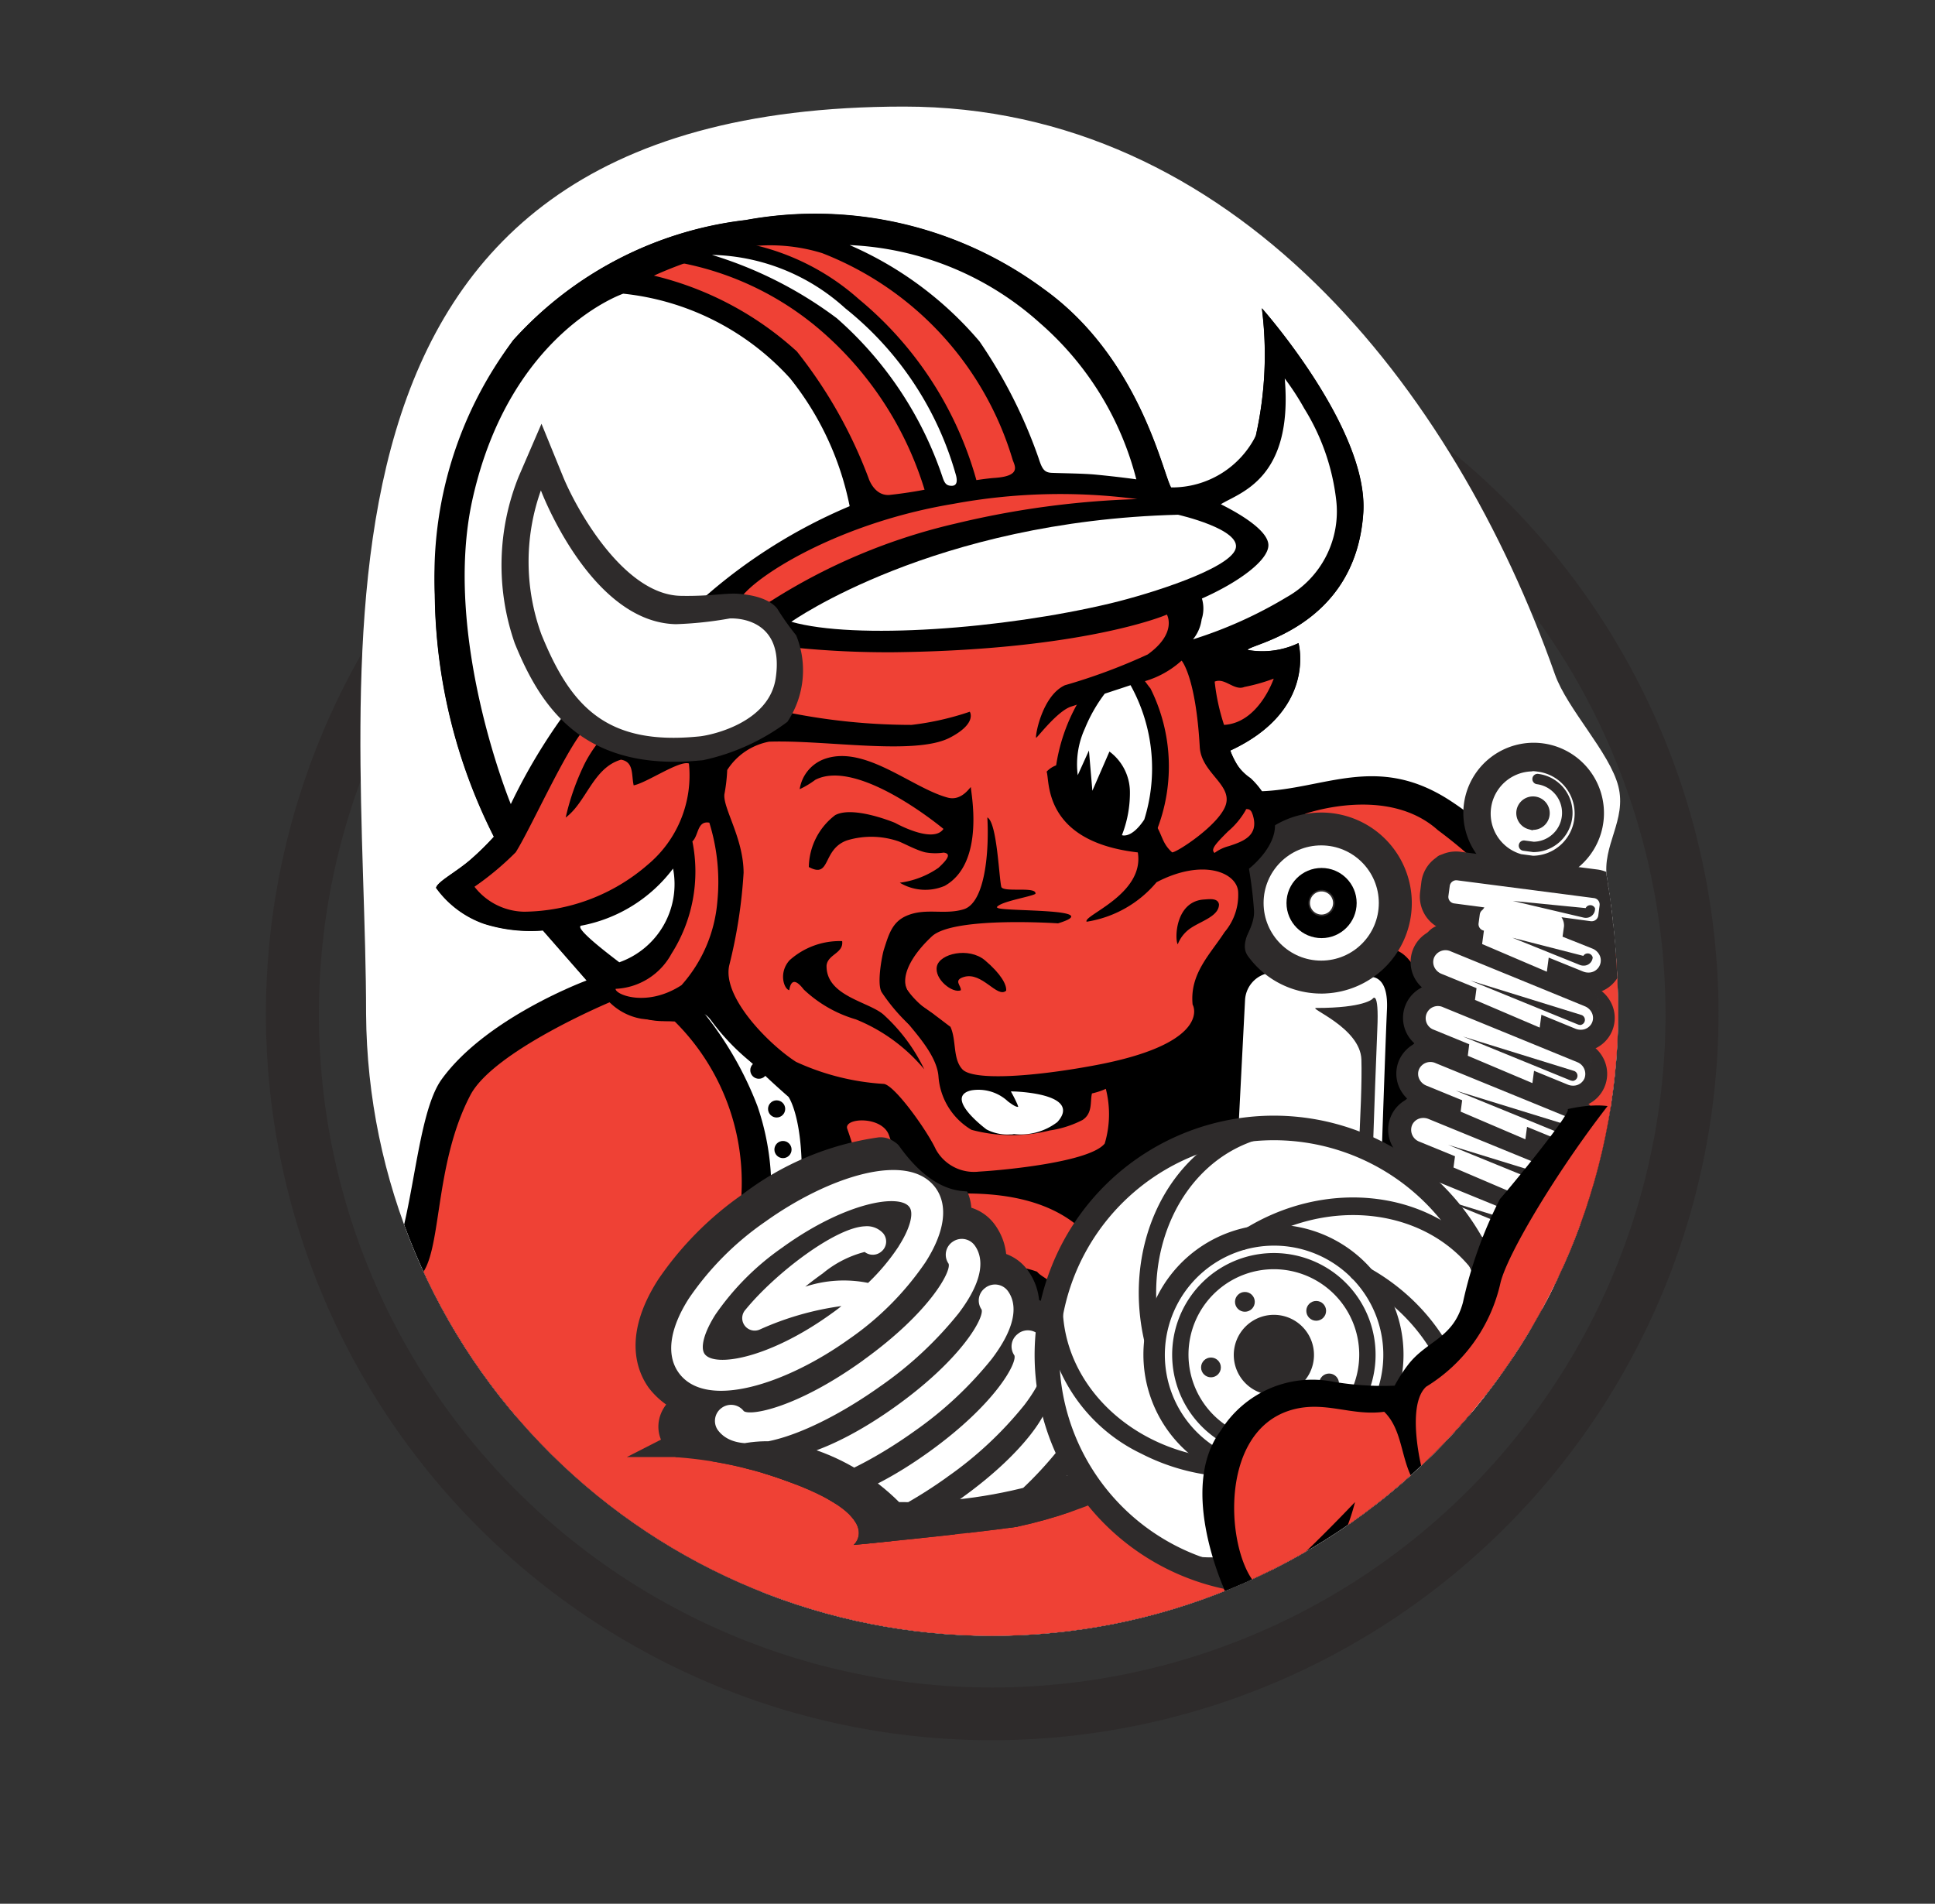
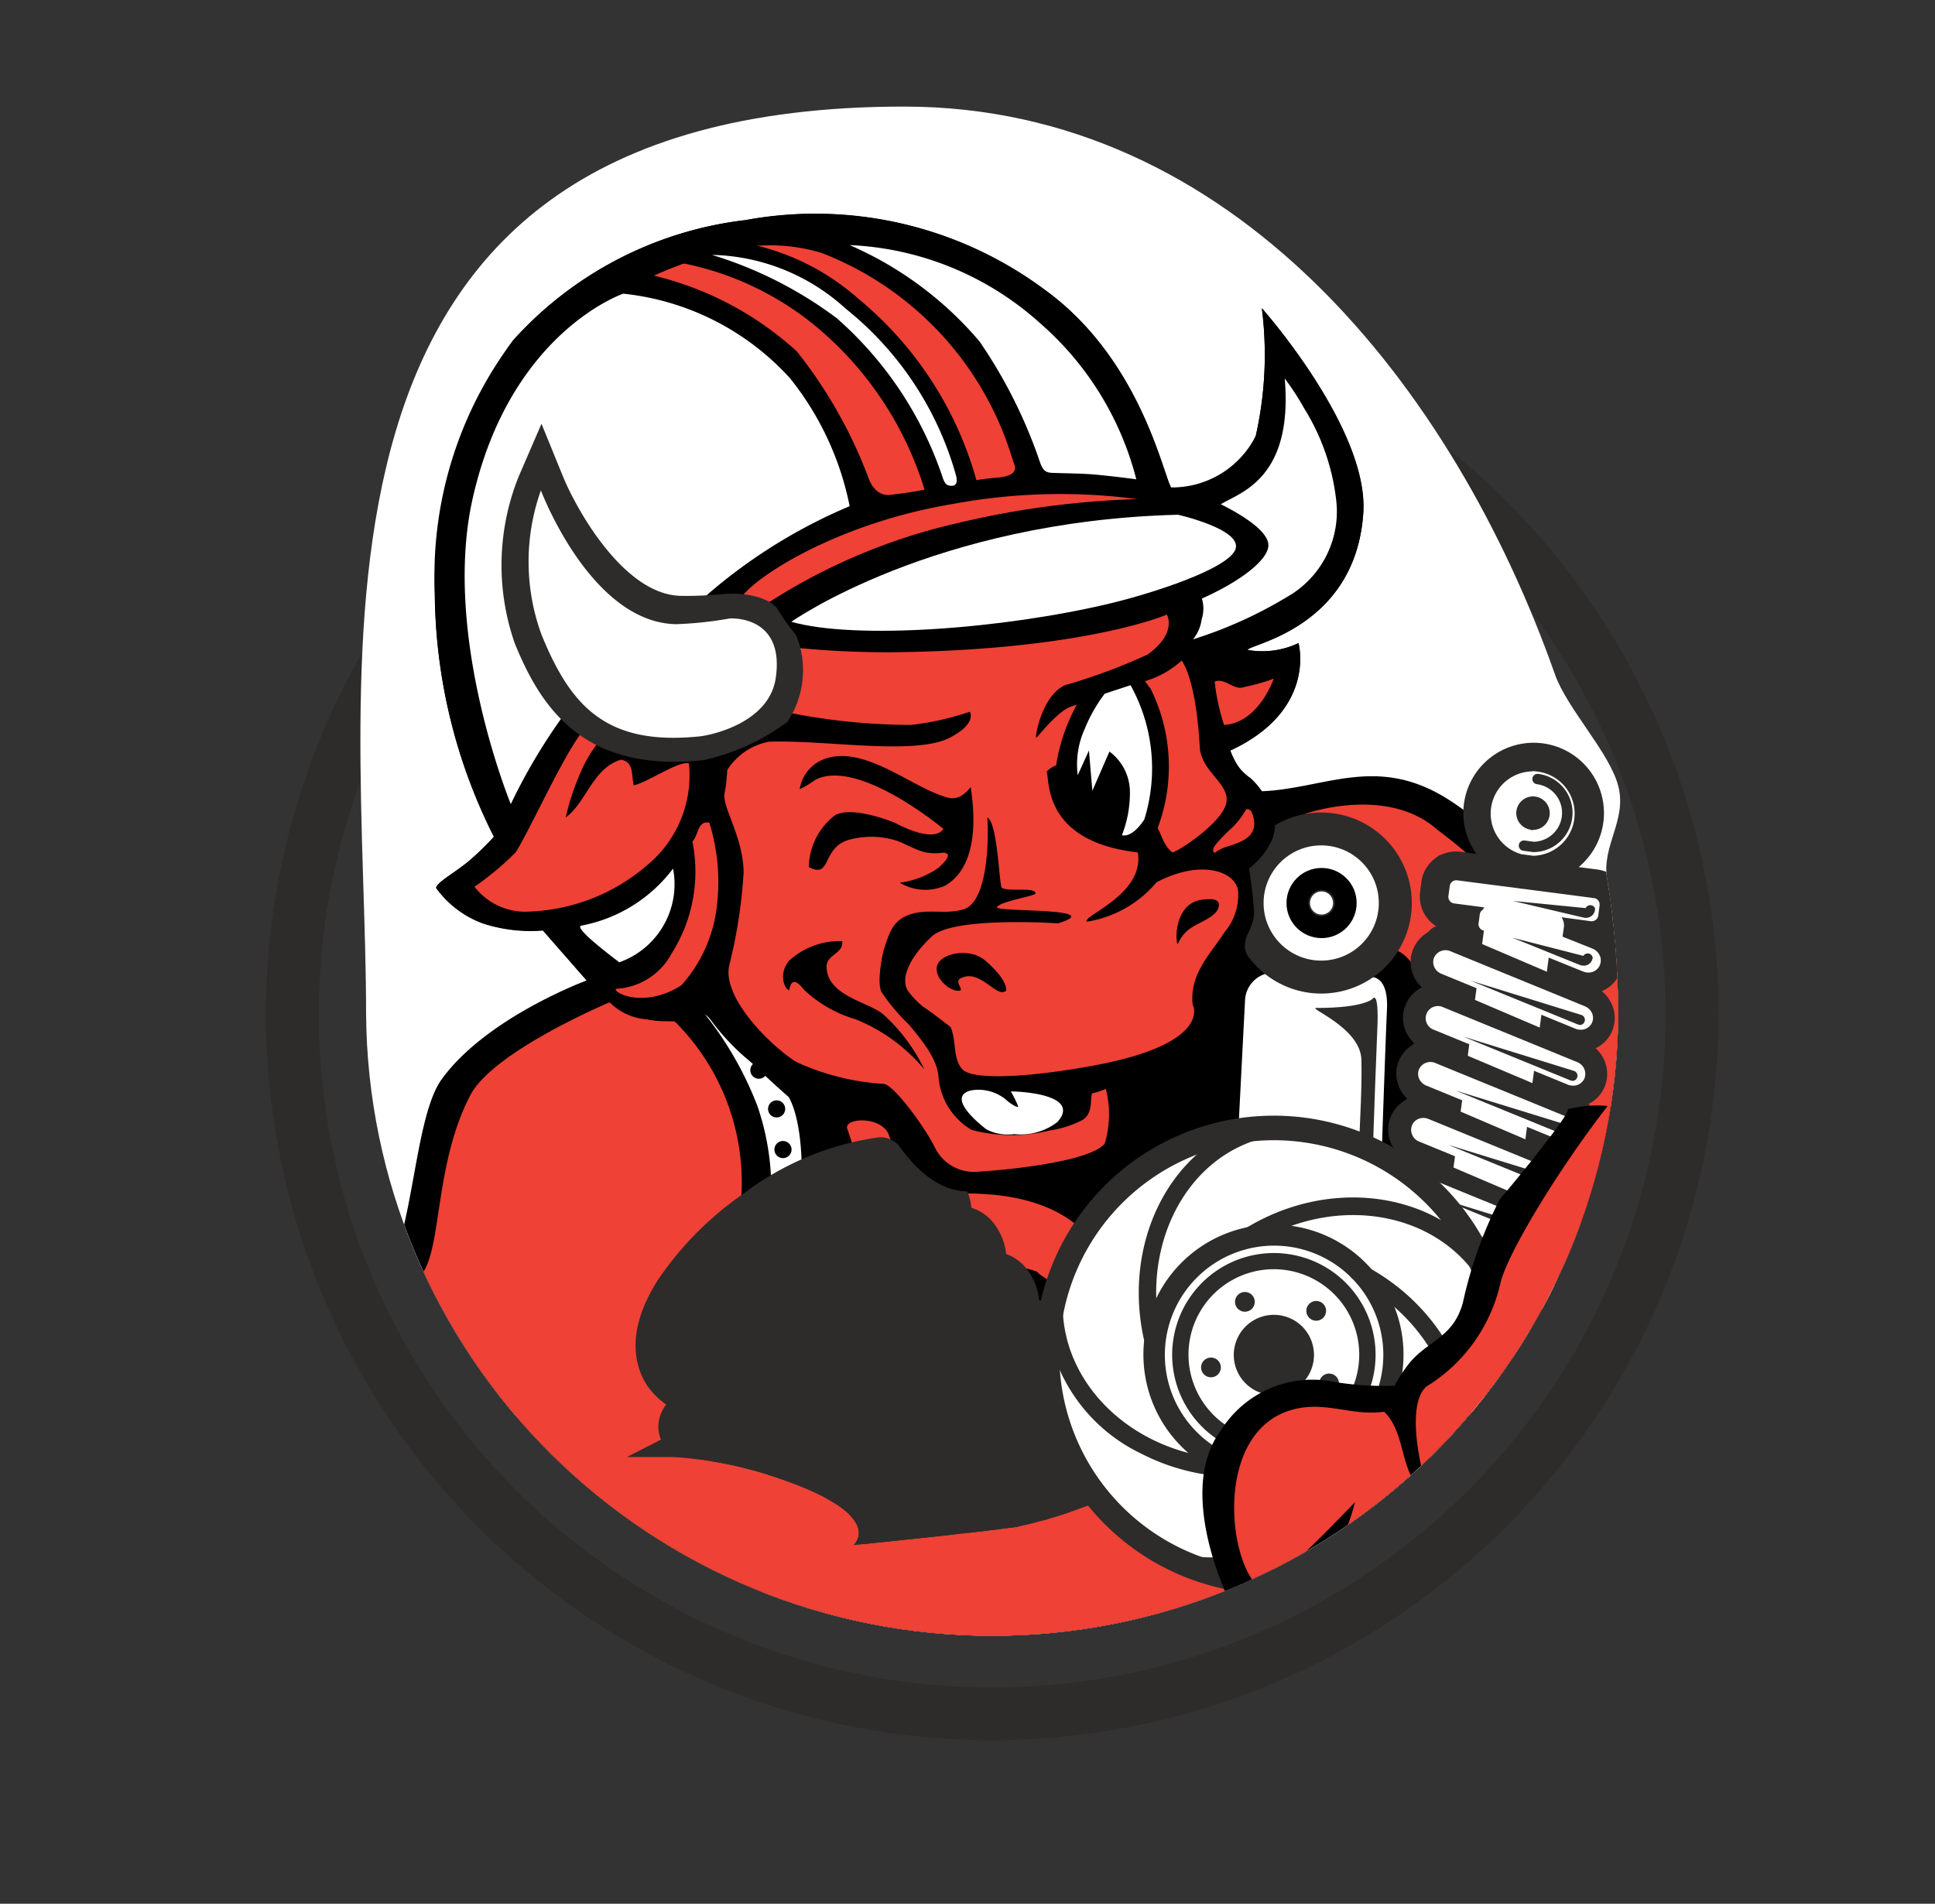
<svg xmlns="http://www.w3.org/2000/svg" width="62" height="61" data-name="Group 26242">
  <rect width="100%" height="100%" fill="#333333" stroke="none" />
  <defs>
    <clipPath id="a">
      <path fill="none" d="M17.418 0C-3.023 0 .182 18.019.182 29.081a20.061 20.061 0 0 0 40.121 0 28.393 28.393 0 0 0-.361-4.359c-.165-1.043.639-1.858.364-2.941s-1.639-2.477-2.032-3.589C35.035 9.005 27.962 0 17.418 0Z" data-name="Path 18306" />
    </clipPath>
    <clipPath id="b">
      <path fill="none" d="M8.256 13.975s3.75-.366 5.222-.581a14.77 14.77 0 0 0 3.477-1.207s.767-3.5.726-3.548-7.215-8.5-7.9-8.624A10.548 10.548 0 0 0 2.228 3.82C-.502 7.272-.35 9.803.718 10.447a4.907 4.907 0 0 0 1.418.692 12.847 12.847 0 0 1 3.891.756c3.303 1.171 2.229 2.08 2.229 2.08Z" data-name="Path 18202" />
    </clipPath>
    <clipPath id="c">
-       <path fill="none" d="M16.676 7.34c.042.046-1.192 2.628-1.192 2.628s.794-.234-2.152.577a15.55 15.55 0 0 1-4.772.675 7.041 7.041 0 0 0-2.813-1.717 4.349 4.349 0 0 0-2.39-.12 7.727 7.727 0 0 1-2.6-.832C-.312 7.907-.588 6.279 2.146 2.828 4.724-.432 8.888-.042 9.576.087Z" data-name="Path 18209" />
-     </clipPath>
+       </clipPath>
  </defs>
  <g data-name="NEW HEAD">
    <path fill="#2e2b2b" d="M31.792 55.761A23.271 23.271 0 1 1 55.063 32.49a23.3 23.3 0 0 1-23.271 23.271Zm0-44.839A21.574 21.574 0 1 0 53.366 32.5a21.6 21.6 0 0 0-21.574-21.578Z" data-name="Path 18151" />
    <g clip-path="url(#a)" data-name="Group 24680" transform="translate(11.548 3.415)">
      <path fill="#fff" stroke="#fff" stroke-linecap="round" stroke-linejoin="round" stroke-width="10.96" d="M46.523 30.729a8.73 8.73 0 0 1-2.993-2.606c-.639-.871-2.174-1.445-3.473-1.961a.211.211 0 0 0 .081-.141l.144-1.078a.213.213 0 0 0-.042-.159.216.216 0 0 0-.142-.082l-1.095-.146.026-.185a2.253 2.253 0 1 0-3.671-2.032c-.009.061-.013.128-.017.185-.128-.1-.275-.2-.427-.3-2.317-1.506-4-.376-6.032-.3a2.079 2.079 0 0 0-.362-.416.937.937 0 0 1-.347-.309 3.855 3.855 0 0 1-.3-.574h0c2.789-1.293 2.184-3.442 2.184-3.442h0a2.706 2.706 0 0 1-1.624.22c-.042-.178 3.452-.658 3.7-4.393 0-.084.008-.17 0-.256a3.123 3.123 0 0 0-.026-.358 4.332 4.332 0 0 0-.116-.638l-.029-.115a16.056 16.056 0 0 0-3.083-5.192s.042.343.07.854v.042a9.8 9.8 0 0 1-.266 3.185h0c-.015.047-.035.092-.052.138a3.07 3.07 0 0 1-2.663 1.522.525.525 0 0 1-.027-.054c-.047-.1-.106-.279-.185-.511-.087-.256-.2-.584-.343-.956-.05-.128-.1-.265-.164-.405a12.878 12.878 0 0 0-.384-.832v-.008a9.8 9.8 0 0 0-2.973-3.592 12.311 12.311 0 0 0-9.552-2.211 11.882 11.882 0 0 0-7.45 3.852 12.563 12.563 0 0 0-2.5 8.152h0a17.568 17.568 0 0 0 1.894 7.755 8.949 8.949 0 0 1-.745.731c-.45.394-1.059.706-1.109.905h0v.012a.08.08 0 0 0 0 .018 3.542 3.542 0 0 0 1.534 1.121 5.05 5.05 0 0 0 1.89.215l1.4 1.6s-3.212 1.184-4.644 3.168c-.8 1.1-.9 4.265-1.571 5.859a11.305 11.305 0 0 0-.873 9.462c.692 1.964 3.661 3.851 6.975 5.183.735.3.575.549 1.3.875 1.093.492 1.977.1 2.519.272a28.082 28.082 0 0 0 7.032.523 16.386 16.386 0 0 0 6.293-1.449c2.183-1.314 3.131-2.033 3.131-2.033a1.278 1.278 0 0 1 .717-.345 2.787 2.787 0 0 0-.964 2.266h0a2.8 2.8 0 0 0 2.787 2.638h.157a2.791 2.791 0 0 0 2.634-2.915 2.237 2.237 0 0 0 .954.361 2.193 2.193 0 0 0 .3.02 2.254 2.254 0 0 0 2.038-3.2l.279.037a.214.214 0 0 0 .159-.042.216.216 0 0 0 .082-.142l.225-1.681a1.581 1.581 0 0 0 1.477-1.008 15.407 15.407 0 0 1 3.129-4.677c.726-.739 1.817-1.642 2.255-2.034a27.006 27.006 0 0 1 3.217-2.166c.751-.647.937-2.828.937-2.828.168-1.062-.25-2.816-1.276-3.399Z" data-name="Path 18152" />
      <path fill="#fff" stroke="#2e2b2b" stroke-width="1.1" d="M27.623 10.203Z" data-name="Path 18153" />
      <path d="M10.952 52.821c-.542-.175-1.426.22-2.519-.272-.724-.326-.564-.579-1.3-.876C3.819 50.341.85 48.455.158 46.491a11.3 11.3 0 0 1 .873-9.462c.681-1.593.775-4.756 1.571-5.859 1.432-1.984 4.644-3.168 4.644-3.168l-1.4-1.6a4.94 4.94 0 0 1-1.89-.215 3.2 3.2 0 0 1-1.534-1.151c.05-.2.658-.511 1.109-.905a8.958 8.958 0 0 0 .745-.731 17.567 17.567 0 0 1-1.894-7.755 13.571 13.571 0 0 1 2.509-8.152 11.869 11.869 0 0 1 7.45-3.852 12.314 12.314 0 0 1 9.552 2.211c3.071 2.2 3.809 5.892 4.079 6.359a7.862 7.862 0 0 1 .872.234 3.277 3.277 0 0 0 1.845-1.9 11.75 11.75 0 0 0 .193-4.081s3.427 3.859 3.249 6.557c-.248 3.735-3.742 4.219-3.7 4.393a2.706 2.706 0 0 0 1.624-.22s.6 2.149-2.184 3.442a3.411 3.411 0 0 0 .928 1.305c2.074-.052 3.765-1.231 6.112.294 1.717 1.116 2.245 2.206 3.309 3.043s4.294 1.473 5.306 2.85a8.728 8.728 0 0 0 3 2.607c1.023.584 1.444 2.337 1.272 3.407 0 0-.187 2.181-.937 2.828a25.961 25.961 0 0 0-3.217 2.166c-.439.393-1.534 1.3-2.255 2.034a15.458 15.458 0 0 0-3.135 4.677c-.665 1.625-2.769.807-2.769.807a4.459 4.459 0 0 1-4.186 3.2c-1.217.092-3.018-.86-3.892.013 0 0-.949.719-3.131 2.033a16.387 16.387 0 0 1-6.293 1.449 28.011 28.011 0 0 1-7.031-.528Z" data-name="Path 18154" />
      <path fill="#ef4135" d="M46.48 32.354c-.674-1.158-2.557-1.817-3.112-2.786-1.431-2.525-5.465-2.863-6.137-3.826a15.837 15.837 0 0 0-2.707-2.557c-1.63-1.463-4.264-.52-4.264-.52s2.952.655 3.108 2.139a3.836 3.836 0 0 1-.384 2.2s1.078-.182 1.427 2.941a3.549 3.549 0 0 0 2.112 2.619c.35-.256.334.331.371.991.1.116 1.331-.477 1.452-.391a10.141 10.141 0 0 0-1.841 4.1c-.485 2.823-1.73 3.524-2.359 3.754-.664.606-.152 2.726-.015 3.053 0 .119-.2.128-.293.106-.522-.7-.4-1.731-1.037-2.355-1.08.148-1.928-.384-3.024-.044-2.429.767-1.992 4.912-.95 5.695.45-.024 3.039-2.759 3.039-2.759a7.537 7.537 0 0 1-.962 2.2c-.439.639-1.316 1.437-1.112 1.534a3.559 3.559 0 0 0 2.775 0c1.12-.611 1.467-1.81 1.858-2.918.375-.352.852.046 1.215.084a2.014 2.014 0 0 0 1.749-.58 20.24 20.24 0 0 1 3.921-5.31c1.813-1.565 4.288-3.5 4.727-3.757a3.443 3.443 0 0 0 .443-3.613Z" data-name="Path 18155" />
      <path fill="#fff" d="M32.338 27.885q-.128.074-.256.138a1.242 1.242 0 0 1-.439.168 2.941 2.941 0 0 1-2.567-.423.931.931 0 0 0-.731.862s-.482 9.293-.522 10.564.767 1.346.767 1.346a2.074 2.074 0 0 1 1.982-1.426c.346-.029 1.263.04 1.263.04s.707.059.74-1.068.256-7.849.317-9.147c.046-.938-.338-1.062-.554-1.054Z" data-name="Path 18156" />
      <path fill="#fff" d="M24.861 11.944s-.529-.077-1.312-.152c-.384-.037-1.089-.043-1.389-.056-.242-.009-.315-.109-.432-.477a15.8 15.8 0 0 0-1.891-3.734 10.9 10.9 0 0 0-3.785-3.035c.122.032 2.619-.168 5.726 2.452a9.871 9.871 0 0 1 3.083 5.002Z" data-name="Path 18157" />
      <path fill="#fff" d="M15.676 12.804a17.072 17.072 0 0 0-5.426 3.64 13.787 13.787 0 0 1-3.631 2.911 18.344 18.344 0 0 0-1.8 2.995s-2.213-5.37-1.224-9.784c1.2-5.346 4.827-6.571 4.827-6.571a8.389 8.389 0 0 1 5.345 2.712 9.531 9.531 0 0 1 1.909 4.097Z" data-name="Path 18158" />
      <path fill="#ef3e33" d="M25.837 16.274s-.1 1.534-2.079 1.608c-.064-.055.128-.583.059-.639-.069-.118-.639.834-.941.878-.04-.147.432-.639.041-1.141.358-.047 2.864-.671 2.92-.706Z" data-name="Path 18159" />
      <path fill="#ef3e33" d="M17.091 17.486a36.866 36.866 0 0 0 5.295-.473c.17 1.27-1.256 2.4-.946 2.532a7.359 7.359 0 0 0 .936-.712 8.4 8.4 0 0 0 2.3-.293 2.668 2.668 0 0 0 1.406-.767s.678.477.807 2.743c.047.818 1.023 1.194.84 1.833s-1.588 1.557-1.726 1.542c-.285-.256-.3-.467-.469-.789.041-.3.354-.685 0-.968-.311.384-.477 1.206-1.139 1.211-.052-.417.256-.859-.037-1.235a.753.753 0 0 0-.384-.767c-.262.17.069.7-.384.63-.338-.073.017-.757-.373-.708a2.535 2.535 0 0 0-.311.9c-.122-.027-.193-.256-.292-.407-.014-.24.029-.511-.192-.685a.788.788 0 0 0-.44.238c.12.267-.135 2.236 2.933 2.589.224 1.343-1.772 2.018-1.64 2.221a3.657 3.657 0 0 0 2.24-1.261c1.5-.78 2.58-.307 2.615.307a1.882 1.882 0 0 1-.435 1.3c-.457.7-1.12 1.33-1.023 2.322.1.173.372 1.294-3.139 1.946-1.932.359-3.883.5-4.237.128-.322-.343-.184-.926-.384-1.364-.093-.058-1.27-1.256-1.387-1.192-.078.307-.4.16-.286.6.045.33 1.233 1.294 1.291 2.19a1.7 1.7 0 0 0 1.577 1.772c.161-.433.669-.471.7.042a5.164 5.164 0 0 0 2.344-.435c.335-.22.24-.6.3-.849.176-.045.692-.238.692-.238a6.639 6.639 0 0 1-.283 1.842c-.477.6-3.272.859-4.033.9a1.39 1.39 0 0 1-1.381-.717c-.275-.589-1.293-2.023-1.656-2.093a7.763 7.763 0 0 1-2.821-.707c-.831-.528-2.382-2.059-2.138-3.1a16.414 16.414 0 0 0 .458-2.961c-.005-1.083-.673-2.071-.627-2.521.128-.511.009-1.057.312-1.495 1.023-.179 2.111-.059 3.043-.17 3.4-.346 1.936-.5 2.317-.639l.1-.431a10.35 10.35 0 0 1-3.484.41l-.862.027c.208-.555.73-.9.6-1.52-.1-.266.19-.873.19-.873a30.576 30.576 0 0 0 3.213.145Z" data-name="Path 18160" />
      <path d="M20.612 17.729a1.957 1.957 0 0 1-1.519 1.576c-.178.047-.462-.224-.39-.393a2.284 2.284 0 0 0 .166-1.087 4.176 4.176 0 0 1-3.4 1.845c-.059 0 .58.07.557.128a.614.614 0 0 0-.063.21.192.192 0 0 1-.118.191c-.153.059-.212.1-.1.092a13.193 13.193 0 0 0 4.067-.344c1.201-.498.874-1.498.8-2.218Z" data-name="Path 18161" />
      <path d="M25.314 18.643a5.594 5.594 0 0 1 .04 4.919c-1.242.013-1.625-.653-2.452-1.095-.238-.128-.565-1.193-.639-1.134a5.818 5.818 0 0 1 .836-2.414 1.75 1.75 0 0 1 1.523-.873c.328.018.499.368.692.597Z" data-name="Path 18162" />
      <path fill="#ef3e33" d="M8.104 19.855a4.183 4.183 0 0 0-.915 1.192 7.907 7.907 0 0 0-.612 1.734c.667-.495.878-1.592 1.771-1.854.423.068.331.495.408.822.421-.081 1.463-.809 1.771-.7a3.732 3.732 0 0 1-1.328 3.249 6.132 6.132 0 0 1-3.955 1.5 2.059 2.059 0 0 1-1.589-.8 9.382 9.382 0 0 0 1.323-1.106c.551-.882 1.865-3.873 2.4-4.117.072-.217.726.08.726.08Z" data-name="Path 18163" />
      <path fill="#ef3e33" d="M29.264 18.33s-.477 1.419-1.592 1.482a6.67 6.67 0 0 1-.3-1.386c.326-.139.627.306.953.17a5.891 5.891 0 0 0 .939-.266Z" data-name="Path 18164" />
      <path fill="#ef3e33" d="M10.454 28.006c-1.112.724-1.486.184-1.468 0 2.137-.728 1.848-3.147 1.647-4.467.206-.189.148-.67.543-.6a6.4 6.4 0 0 1 .256 2.538 4.084 4.084 0 0 1-.978 2.529Z" data-name="Path 18165" />
      <path fill="#ef3e33" d="M28.564 22.722c.265.9-.877.853-1.194 1.139-.128-.175.908-.657 1.036-1.314.116-.008.123.12.158.175Z" data-name="Path 18166" />
      <path d="M19.56 21.807c-.018-.017-.29.456-.738.336-1.143-.306-2.611-1.662-3.895-1.258a1.225 1.225 0 0 0-.852.987 2.811 2.811 0 0 0 .5-.3c1.38-.71 4.107 1.573 4.107 1.573-.335.492-1.552-.194-1.552-.194s-1.335-.561-1.918-.247a2.13 2.13 0 0 0-.844 1.662c.716.384.417-.565 1.222-.853a2.677 2.677 0 0 1 1.615.018c.15.042.561.28.885.363a1.8 1.8 0 0 0 .6.01c.184.028.224.128-.169.488a2.809 2.809 0 0 1-1.238.477 1.586 1.586 0 0 0 1.44.1c1.322-.745.824-3.056.837-3.162Z" data-name="Path 18167" />
      <path fill="#fff" d="M8.295 27.419c-.446-.339-1.433-1.1-1.225-1.173a4.788 4.788 0 0 0 2.948-1.83c.167.203-.09 3.003-1.723 3.003Z" data-name="Path 18168" />
      <path d="M27.51 25.562c0 .377-.564.532-.9.758a1.11 1.11 0 0 0-.421.522c-.1-.146-.089-1.385.852-1.436.157-.01.433-.054.469.156Z" data-name="Path 18169" />
      <path d="M20.011 27.355c.511.432.7.78.68.973-.288.256-.767-.616-1.353-.44-.358.107-.078.279-.1.428-.265.107-.857-.357-.767-.767s1.023-.625 1.54-.194Z" data-name="Path 18170" />
      <path fill="#2e2b2b" d="M32.429 28.591s.214-.33.154.968-.284 8.021-.317 9.147-.74 1.066-.74 1.066.068-.459.23-2.749c.121-1.73.358-5.167.317-6.486-.031-1.023-1.731-1.655-1.447-1.655 1.539.001 1.803-.291 1.803-.291Z" data-name="Path 18171" />
      <path fill="#fff" d="M13.054 36.036a8.2 8.2 0 0 0-.331-4.006 11.111 11.111 0 0 0-1.79-3.08l.325-.244a8.45 8.45 0 0 0 .9 1.534c.588.651 1.559 1.491 1.559 1.491s.612.85.368 3.7c-.008.174-.968.705-1.031.605Z" data-name="Path 18172" />
      <path fill="#ef4135" d="M18.067 34.857c.454.067 3.372-.458 5.08 1.151A7.771 7.771 0 0 1 25.3 39.46s.352-1.972.564-1.954c1.844 1.587.523 4.127.523 4.127s-.861 1.862-1.259 1.732c-.437-.216-.3-.953-.876-1.065-.315-.256.139-.738-.265-.955-.159-.2-.639-.115-.511-.518.409-.744-.653-.867-.542-1.506-.083-.481-.908-.639-.671-1.262.1-.4-.391-.494-.582-.726a2.807 2.807 0 0 0-1.089-.17c-.256-.225-.6-.767-.965-.779a1.019 1.019 0 0 0-.445-.964c-.843-1.089-3.007-.343-3.007-.343a12.128 12.128 0 0 0-.577-2.326c-.114-.357 1.123-.418 1.34.214.27.784.564 1.738 1.129 1.892Z" data-name="Path 18173" />
      <path fill="#fff" d="M32.697 41.009a4.069 4.069 0 0 1-.8-.059 5.791 5.791 0 0 0-1.057-.21 2.365 2.365 0 0 0-1.721.5s-.032-1.169 1.713-1.32c1.796-.158 1.865 1.089 1.865 1.089Z" data-name="Path 18174" />
      <path fill="#fff" d="M20.083 32.744a1.466 1.466 0 0 0 .852.151 1.954 1.954 0 0 0 1.364-.384c.793-.869-1.4-.919-1.4-.919s.093.173.156.311c.04.088.065.164.047.171-.247.115-.7-.706-1.534-.518s.515 1.188.515 1.188Z" data-name="Path 18175" />
      <path fill="#fff" d="M20.817 32.934a1.438 1.438 0 0 1-.756-.16c-.034-.026-.867-.65-.789-1.023.024-.112.128-.189.3-.228a1.385 1.385 0 0 1 1.18.357c.138.1.256.184.325.169a.738.738 0 0 0-.049-.128 4.231 4.231 0 0 0-.155-.308l-.031-.056h.065c.056 0 1.387.037 1.582.492.061.143.008.307-.159.49a1.934 1.934 0 0 1-1.39.384.438.438 0 0 1-.123.011Zm-.712-.221a1.491 1.491 0 0 0 .827.144 1.911 1.911 0 0 0 1.339-.367c.145-.159.193-.3.146-.409-.155-.359-1.183-.431-1.451-.445.033.064.086.168.128.256.064.141.061.173.054.193l-.006.015-.019.011c-.113.052-.247-.046-.416-.171a1.325 1.325 0 0 0-1.12-.344c-.141.032-.221.088-.238.17-.057.271.525.774.756.947Zm.983-.669Z" data-name="Path 18176" />
      <path fill="#fff" d="m23.849 18.812.827-.272a5.492 5.492 0 0 1 .44 4.305c-.416.628-.716.5-.716.5a3.708 3.708 0 0 0 .256-1.4A1.62 1.62 0 0 0 24 20.666l-.547 1.256-.11-1.289-.359.791a2.75 2.75 0 0 1 .228-1.493 4.928 4.928 0 0 1 .637-1.119Z" data-name="Path 18177" />
      <path fill="#ef4135" d="M10.073 29.316S9.59 29.302 9 29.227a1.9 1.9 0 0 1-1.015-.526s-3.72 1.559-4.461 2.973c-1.1 2.094-.93 4.675-1.474 5.612a9.121 9.121 0 0 0-.676 9.062c.735 1.688 3.829 3.63 7.067 4.768.462.162.214.767 1.406.725.208-.008 1.2-.393 1.5-.405.164-.008-.454.317-.189.366 2.241.405 6.515 1.164 10.772-.074 4.187-1.219 4.6-3.312 6.232-3.342.179.022-1.447-1.693-1.04-3.9.064-.547.2-1.279.2-1.279-.784-.017-1.125 1.683-2.174 1.839-.625.151-.639-.8-2.546-.34a23.4 23.4 0 0 1-3.263.621c-2.046-3.553-7.59-2.881-7.59-2.881 1.128-2.25.022-5.464.022-5.464a7.264 7.264 0 0 0-1.698-7.666Z" data-name="Path 18178" />
      <path fill="#fff" d="M13.808 16.508s4.552-3.23 12.39-3.43c0 0 2.056.465 1.842 1.1s-2.7 1.426-4 1.738c-3.469.829-8.2 1.172-10.232.592Z" data-name="Path 18179" />
      <path fill="#ef3e33" d="M24.887 12.577a28.462 28.462 0 0 0-5.8.779 18.923 18.923 0 0 0-5.9 2.463s-.557.424-.848.139c-.263-.439 2.429-2.528 6.649-3.231a18.813 18.813 0 0 1 5.899-.15Z" data-name="Path 18180" />
      <path fill="#ef3e33" d="M20.895 11.305a10.681 10.681 0 0 0-6.1-6.747 6.842 6.842 0 0 0-2.651-.024 12.907 12.907 0 0 0-2.74.885 10.388 10.388 0 0 1 4.581 2.429 14.955 14.955 0 0 1 2.294 4.051s.174.575.664.547a14.125 14.125 0 0 0 1.647-.276c.758-.142 1.34-.242 1.745-.272.886-.063.608-.417.56-.593Z" data-name="Path 18181" />
      <path d="m20.432 25.683-.042-.027c.111-.187 1.094-.335 1.239-.431.049-.247-.993-.037-1.092-.216-.078-.3-.136-2.069-.449-2.232.06 1.075-.066 2.72-.751 2.941-.629.194-1.224-.056-1.841.212-.46.2-.569.6-.725 1.088-.052.165-.24 1.116-.061 1.371a3.248 3.248 0 0 0 .969.812c.545.326.042-.493-.164-.9s.1-1.06.794-1.707 4.043-.419 4.043-.419c1.542-.479-1.605-.38-1.92-.492Z" data-name="Path 18182" />
      <path d="M14.936 27.521c.04-.362.552-.39.5-.781a2.408 2.408 0 0 0-1.687.615c-.358.4-.176.923-.008.958.088-.569.437-.046.472-.015a4.1 4.1 0 0 0 1.662.95 5.562 5.562 0 0 1 2.192 1.6 5.7 5.7 0 0 0-1.305-1.752c-.476-.419-1.846-.591-1.826-1.575Z" data-name="Path 18183" />
      <circle cx=".275" cy=".275" r=".275" data-name="Ellipse 153" transform="translate(12.492 30.601)" />
      <circle cx=".275" cy=".275" r=".275" data-name="Ellipse 154" transform="translate(13.061 31.842)" />
      <circle cx=".275" cy=".275" r=".275" data-name="Ellipse 155" transform="translate(13.265 33.144)" />
      <circle cx=".275" cy=".275" r=".275" data-name="Ellipse 156" transform="translate(13.336 34.403)" />
      <path fill="#fff" d="M26.677 17.072a1.275 1.275 0 0 0 .277-.639 1.129 1.129 0 0 0 .009-.67c1.183-.523 2.119-1.219 2.13-1.7.012-.583-1.406-1.256-1.522-1.321.586-.372 2.364-.609 2.046-4.309a9.984 9.984 0 0 1 1.79 4.162 3.323 3.323 0 0 1-1.727 3.125 13.9 13.9 0 0 1-3.003 1.352Z" data-name="Path 18184" />
      <path fill="#2e2b2b" d="M10.531 20.98c-3.479.2-4.777-1.79-5.585-3.781a7.6 7.6 0 0 1 .128-5.351l.728-1.685.693 1.7c.431 1.048 1.947 3.778 3.768 3.814.921.018 1.436-.092 1.814-.068 1.107.073 1.309.527 1.309.527a8.628 8.628 0 0 0 .578.809 2.972 2.972 0 0 1-.283 2.769 6.921 6.921 0 0 1-2.708 1.23c-.15.014-.298.025-.442.036Z" data-name="Path 18186" />
      <path fill="#fff" d="M10.249 16.444a15.247 15.247 0 0 0 1.58-.042c.118-.009 1.773-.06 1.476 1.918-.212 1.406-2.006 1.809-2.418 1.858-3.011.316-4.292-.963-5.227-3.264a6.841 6.841 0 0 1 .128-4.756s1.725 4.232 4.461 4.286Z" data-name="Path 18187" />
      <circle cx="1.97" cy="1.97" r="1.97" fill="#2e2b2b" data-name="Ellipse 157" transform="translate(27.977 49.656)" />
      <path fill="#2e2b2b" d="M29.946 54.42a2.8 2.8 0 0 1-2.787-2.638 2.794 2.794 0 1 1 2.941 2.633 2.556 2.556 0 0 1-.154.005Zm-1.144-2.729a1.151 1.151 0 1 0 1.082-1.211 1.151 1.151 0 0 0-1.083 1.212Z" data-name="Path 18188" />
      <circle cx="1.97" cy="1.97" r="1.97" fill="#fff" data-name="Ellipse 158" transform="translate(27.977 49.656)" />
      <circle cx="1.199" cy="1.199" r="1.199" data-name="Ellipse 159" transform="translate(28.761 50.426)" />
      <circle cx=".423" cy=".423" r=".423" fill="#fff" data-name="Ellipse 160" transform="translate(29.537 51.202)" />
      <path fill="#2e2b2b" d="M29.96 52.075a.45.45 0 1 1 .45-.476.451.451 0 0 1-.425.474Zm0-.846h-.022a.4.4 0 1 0 .417.372.4.4 0 0 0-.4-.371Z" data-name="Path 18189" />
      <g fill="#2e2b2b" clip-path="url(#b)" data-name="Group 24678" transform="translate(7.547 32.114)">
        <path d="m5.269 3.539-.012.009a9.4 9.4 0 0 0-2.434 2.447c-.619.967-.735 1.81-.327 2.378.875 1.219 3.469.352 5.466-1.082l.011-.009a9.424 9.424 0 0 0 2.429-2.447c.618-.967.734-1.81.327-2.377-.869-1.218-3.46-.352-5.46 1.081ZM9.662 4.69a6.81 6.81 0 0 1-1.115 1.045 4.013 4.013 0 0 0-2.015-.128c.2-.128.4-.243.609-.354a3.427 3.427 0 0 1 1.417-.52.422.422 0 0 0 .534.051.41.41 0 0 0 .128-.57.694.694 0 0 0-.551-.3c-.932-.081-3.019 1.132-4.125 2.189a.4.4 0 0 0 .4.681 9.418 9.418 0 0 1 2.671-.423c-.115.068-.231.135-.35.2l-.01.006c-2.162 1.184-3.918 1.256-4.176.784-.128-.224.072-.7.494-1.211a8.461 8.461 0 0 1 2.4-1.88h.012c2.162-1.185 3.918-1.257 4.176-.785.123.22-.075.7-.495 1.207Z" data-name="Path 18190" />
        <path d="M4.072 9.923a2.574 2.574 0 0 1-2.376-.978c-.384-.531-.849-1.688.3-3.478a10.539 10.539 0 0 1 2.685-2.716l.013-.009A9.326 9.326 0 0 1 9.059.914c.614-.046.845.607 1.321.846.316.159 1.071.216 1.3.527.384.531.7 1.286-.444 3.078a10.553 10.553 0 0 1-2.685 2.714l-.012.009a9.152 9.152 0 0 1-4.467 1.835Z" data-name="Path 18191" />
        <path d="M11.278 4.177a.5.5 0 0 0-.128.7c.093.244-.606 1.561-2.731 3.09l-.014.01C6.268 9.511 4.789 9.754 4.592 9.592a.511.511 0 0 0-.708-.1c-.231.166-1.041.529-.881.752.767 1.063 4-.036 5.981-1.46l.014-.01a11.959 11.959 0 0 0 2.477-2.314c.883-1.167.767-1.83.519-2.174a.511.511 0 0 0-.716-.107Z" data-name="Path 18192" />
        <path d="M4.379 11.635a2.344 2.344 0 0 1-2.174-.816 1.09 1.09 0 0 1-.18-.866c.128-.586.652-.889 1.116-1.151.06-.033.141-.081.17-.1a1.5 1.5 0 0 1 1.662-.063 8.189 8.189 0 0 0 2.859-1.45l.587.786-.578-.8a8.11 8.11 0 0 0 2.273-2.235 1.5 1.5 0 0 1 .589-1.556 1.5 1.5 0 0 1 1.1-.267 1.48 1.48 0 0 1 .982.6c.444.619.711 1.7-.534 3.344A12.892 12.892 0 0 1 9.566 9.58l-.018.013a11.339 11.339 0 0 1-5.169 2.042Zm4.6-2.865.006.008-.006-.009Z" data-name="Path 18193" />
        <path d="M12.338 5.648a.5.5 0 0 0-.128.7c.093.243-.606 1.561-2.731 3.09l-.014.01c-2.138 1.534-3.616 1.776-3.813 1.614a.511.511 0 0 0-.71-.1.512.512 0 0 0-.128.7c.767 1.063 3.246.014 5.229-1.406l.015-.012a11.925 11.925 0 0 0 2.477-2.314c.883-1.166.767-1.828.519-2.174a.511.511 0 0 0-.717-.111Z" data-name="Path 18194" />
        <path d="M5.805 13.079a2.081 2.081 0 0 1-1.8-.84 1.487 1.487 0 0 1 .276-2.011l.014-.015.065-.046a1.491 1.491 0 0 1 1.662-.063 8.176 8.176 0 0 0 2.86-1.451l.586.788-.574-.8a8.11 8.11 0 0 0 2.276-2.238 1.5 1.5 0 0 1 .511-1.495l.014-.015.063-.045.031-.022a1.491 1.491 0 0 1 1.068-.247 1.476 1.476 0 0 1 .982.6c.444.617.711 1.7-.534 3.344a12.857 12.857 0 0 1-2.685 2.518l-.018.014a9.391 9.391 0 0 1-4.797 2.024Zm3.708-3.558.541.724-.046-.064-.546-.731Z" data-name="Path 18195" />
        <path d="M13.39 7.116a.5.5 0 0 0-.128.7c.093.244-.606 1.561-2.731 3.09l-.015.012c-2.135 1.534-3.615 1.776-3.813 1.614a.511.511 0 0 0-.708-.1.511.511 0 0 0-.128.7c.767 1.063 3.246.013 5.229-1.406l.015-.01a11.878 11.878 0 0 0 2.475-2.314c.885-1.166.767-1.828.519-2.174a.511.511 0 0 0-.716-.114Z" data-name="Path 18196" />
        <path d="M6.861 14.547a2.084 2.084 0 0 1-1.8-.84 1.49 1.49 0 0 1 .354-2.073l.082-.055a1.491 1.491 0 0 1 1.58-.008 8.2 8.2 0 0 0 2.86-1.451l.587.786-.573-.791a8.127 8.127 0 0 0 2.273-2.236 1.5 1.5 0 0 1 .364-1.358l.066-.128.24-.12a1.507 1.507 0 0 1 1.023-.214 1.483 1.483 0 0 1 .982.6c.444.618.711 1.7-.534 3.344a12.889 12.889 0 0 1-2.685 2.518l-.018.013a9.491 9.491 0 0 1-4.801 2.013Zm4.235-2.84Z" data-name="Path 18197" />
        <path d="M14.446 8.581a.5.5 0 0 0-.128.7c.093.244-.606 1.561-2.732 3.09l-.014.01c-2.137 1.534-3.615 1.777-3.813 1.615a.511.511 0 0 0-.708-.1.511.511 0 0 0-.128.7c.767 1.061 3.245.013 5.23-1.406l.014-.01a11.957 11.957 0 0 0 2.477-2.314c.885-1.167.767-1.83.519-2.174a.511.511 0 0 0-.716-.113Z" data-name="Path 18198" />
        <path d="M7.916 16.013a2.08 2.08 0 0 1-1.8-.84 1.487 1.487 0 0 1 .276-2.011l.014-.015.144-.1a1.491 1.491 0 0 1 1.582-.009 8.187 8.187 0 0 0 2.86-1.45l.586.786-.574-.8a8.131 8.131 0 0 0 2.276-2.236 1.5 1.5 0 0 1 .511-1.5l.07-.07.09-.045a1.5 1.5 0 0 1 1.023-.214 1.482 1.482 0 0 1 .981.6c.445.619.712 1.7-.533 3.344a12.926 12.926 0 0 1-2.685 2.519l-.015.01a9.43 9.43 0 0 1-4.806 2.031Zm3.708-3.558.54.725-.046-.065-.545-.73Z" data-name="Path 18199" />
        <path d="M15.502 10.05a.511.511 0 0 0-.128.7c.092.243-.607 1.561-2.732 3.09l-.014.01c-2.137 1.534-3.615 1.776-3.813 1.614a.511.511 0 0 0-.708-.1.511.511 0 0 0-.128.7c.767 1.063 3.245.014 5.23-1.406l.014-.011a11.924 11.924 0 0 0 2.477-2.314c.885-1.166.767-1.828.519-2.174a.512.512 0 0 0-.716-.113Z" data-name="Path 18200" />
        <path d="M8.988 17.137a1.783 1.783 0 0 1-1.534-.7 1.137 1.137 0 0 1 .226-1.546l.019-.021.047-.029a1.15 1.15 0 0 1 .821-.2 1.115 1.115 0 0 1 .536.229 7.789 7.789 0 0 0 3.147-1.534l.013-.009a7.715 7.715 0 0 0 2.446-2.483 1.151 1.151 0 0 1 .279-1.19l.014-.029.128-.089a1.151 1.151 0 0 1 .843-.206 1.11 1.11 0 0 1 .748.454c.375.522.587 1.454-.529 2.927a12.472 12.472 0 0 1-2.611 2.446l-.384-.5.368.511a9.083 9.083 0 0 1-4.577 1.969Zm.014-2.262" data-name="Path 18201" />
      </g>
      <g fill="#fff" clip-path="url(#c)" data-name="Group 24679" transform="translate(8.701 33.495)">
        <path d="m4.264 2.241-.012.008a9.444 9.444 0 0 0-2.429 2.447c-.618.967-.734 1.81-.327 2.378.876 1.219 3.47.352 5.467-1.082l.012-.008a9.446 9.446 0 0 0 2.429-2.449c.619-.965.735-1.81.329-2.377-.881-1.217-3.472-.35-5.469 1.083Zm4.283.783a6.781 6.781 0 0 1-.981 1.173 3.943 3.943 0 0 0-2.014.121c.183-.148.371-.29.56-.424a3.444 3.444 0 0 1 1.344-.689.421.421 0 0 0 .537-.014.413.413 0 0 0 .057-.582.7.7 0 0 0-.583-.226c-.936.032-2.86 1.488-3.829 2.672a.4.4 0 0 0 .474.628 9.432 9.432 0 0 1 2.6-.744q-.157.128-.322.242l-.01.008c-2 1.438-3.736 1.721-4.051 1.285-.148-.208-.013-.7.345-1.262a8.455 8.455 0 0 1 2.157-2.157l.01-.008c2-1.437 3.736-1.72 4.049-1.279.15.2.014.7-.346 1.257Z" data-name="Path 18203" />
        <path d="M10.273 2.881a.5.5 0 0 0-.128.7c.093.244-.606 1.561-2.731 3.09l-.02.017C5.257 8.222 3.779 8.465 3.581 8.303a.511.511 0 0 0-.708-.1.511.511 0 0 0-.128.7c.767 1.063 3.245.013 5.23-1.406l.015-.01a11.947 11.947 0 0 0 2.475-2.314c.885-1.166.767-1.828.519-2.174a.511.511 0 0 0-.711-.118Z" data-name="Path 18204" />
        <path d="M11.33 4.349a.5.5 0 0 0-.128.7c.093.244-.607 1.561-2.732 3.09l-.014.01C6.319 9.683 4.841 9.926 4.643 9.764a.511.511 0 0 0-.708-.1.511.511 0 0 0-.128.7c.767 1.061 3.245.013 5.23-1.406l.014-.01a11.956 11.956 0 0 0 2.477-2.314c.885-1.167.767-1.83.519-2.174a.511.511 0 0 0-.716-.113Z" data-name="Path 18205" />
        <path d="M12.381 5.819a.5.5 0 0 0-.128.7c.092.243-.607 1.561-2.732 3.09l-.014.01c-2.137 1.534-3.616 1.776-3.813 1.614a.511.511 0 0 0-.708-.1.511.511 0 0 0-.128.7c.767 1.063 3.245.014 5.23-1.406l.014-.012a11.921 11.921 0 0 0 2.477-2.314c.884-1.166.767-1.828.519-2.174a.512.512 0 0 0-.716-.112Z" data-name="Path 18206" />
        <path d="M13.441 7.284a.5.5 0 0 0-.128.7c.093.244-.606 1.561-2.731 3.09l-.014.01c-2.137 1.534-3.616 1.777-3.813 1.615a.511.511 0 0 0-.708-.1.512.512 0 0 0-.128.7c.767 1.062 3.245.013 5.23-1.406l.014-.01a11.957 11.957 0 0 0 2.477-2.314c.883-1.167.767-1.828.519-2.174a.511.511 0 0 0-.717-.114Z" data-name="Path 18207" />
        <path d="M14.497 8.75a.5.5 0 0 0-.128.7c.093.243-.606 1.561-2.731 3.09l-.014.01c-2.138 1.534-3.616 1.776-3.814 1.614a.511.511 0 0 0-.708-.1.511.511 0 0 0-.128.7c.767 1.061 3.246.013 5.23-1.406l.015-.01a11.916 11.916 0 0 0 2.475-2.314c.885-1.167.767-1.83.52-2.174a.511.511 0 0 0-.717-.114Z" data-name="Path 18208" />
      </g>
      <path fill="#2e2b2b" d="M30.784 28.421a2.9 2.9 0 0 1-2.341-1.194c-.318-.435.193-.912.161-1.488-.028-.5-.639-1.033-.433-1.468a2.9 2.9 0 1 1 2.776 4.145c-.054.005-.109.005-.163.005Z" data-name="Path 18210" />
      <circle cx="1.846" cy="1.846" r="1.846" fill="#fff" data-name="Ellipse 161" transform="translate(28.939 23.673)" />
      <circle cx="1.124" cy="1.124" r="1.124" data-name="Ellipse 162" transform="translate(29.673 24.396)" />
      <circle cx=".396" cy=".396" r=".396" fill="#fff" data-name="Ellipse 163" transform="translate(30.4 25.123)" />
      <path fill="#2e2b2b" d="M30.799 25.942a.422.422 0 1 1 .421-.446.421.421 0 0 1-.4.445Zm0-.793h-.018a.37.37 0 1 0 .384.349.371.371 0 0 0-.363-.349Z" data-name="Path 18211" />
      <path fill="#fff" d="M38.587 38.138c.077.01.107.256.107.256l-5.838-.707.032-.243Z" data-name="Path 18212" />
      <path fill="#2e2b2b" d="M38.694 39.383a.922.922 0 0 1-.119-.006l-5.837-.708a.981.981 0 0 1-.855-1.1l.033-.243a.982.982 0 0 1 1.089-.844l5.7.689h.013a1.135 1.135 0 0 1 .951 1.117.981.981 0 0 1-.974 1.1Z" data-name="Path 18213" />
      <path fill="#fff" d="m35.067 25.313.044-.323 4.384.569-.043.323Z" data-name="Path 18214" />
      <path fill="#2e2b2b" d="M39.453 27.005a1.133 1.133 0 0 1-.146-.01l-4.385-.568a1.123 1.123 0 0 1-.967-1.261l.04-.325a1.119 1.119 0 0 1 1.255-.963l4.384.568a1.123 1.123 0 0 1 .968 1.261l-.043.324a1.123 1.123 0 0 1-1.106.974Z" data-name="Path 18215" />
      <path fill="#2e2b2b" d="M38.587 38.138c.077.01.107.256.107.256l-5.838-.707.032-.243Z" data-name="Path 18216" />
      <path fill="#2e2b2b" d="M38.694 39.315a.778.778 0 0 1-.11-.008l-5.838-.707a.912.912 0 0 1-.793-1.023l.032-.242a.912.912 0 0 1 1.013-.784l5.7.692h.01a1.068 1.068 0 0 1 .895 1.055.913.913 0 0 1-.9 1.023Z" data-name="Path 18217" />
      <path fill="#2e2b2b" d="M38.195 36.186a.182.182 0 1 1-.138.332l-4.3-1.759a.182.182 0 1 1 .138-.334Z" data-name="Path 18218" />
      <path fill="#2e2b2b" d="M38.142 37.446a1.15 1.15 0 0 1-.437-.087l-4.291-1.758a1.092 1.092 0 1 1 .838-2.017l4.291 1.757a1.128 1.128 0 0 1 .583.545 1.075 1.075 0 0 1-.624 1.5 1.113 1.113 0 0 1-.36.06Zm.256-1.775h.008Zm-4.841-.403h.008Z" data-name="Path 18219" />
      <path fill="#2e2b2b" d="M38.433 34.395a.182.182 0 1 1-.138.332l-4.3-1.759a.182.182 0 1 1 .141-.327Z" data-name="Path 18220" />
      <path fill="#2e2b2b" d="M38.378 35.656a1.136 1.136 0 0 1-.435-.087l-4.291-1.758a1.092 1.092 0 1 1 .834-2.016l4.291 1.757a1.13 1.13 0 0 1 .588.547 1.079 1.079 0 0 1-.986 1.557Zm.256-1.775h.008Zm-4.841-.4h.006Z" data-name="Path 18221" />
      <path fill="#2e2b2b" d="M38.672 32.603a.182.182 0 1 1-.138.332l-4.3-1.759a.182.182 0 1 1 .142-.326Z" data-name="Path 18222" />
      <path fill="#2e2b2b" d="M38.62 33.859a1.15 1.15 0 0 1-.437-.087l-4.291-1.758a1.135 1.135 0 0 1-.587-.546 1.087 1.087 0 0 1-.029-.9 1.106 1.106 0 0 1 1.45-.578l4.291 1.757a1.128 1.128 0 0 1 .583.545 1.075 1.075 0 0 1-.618 1.5 1.112 1.112 0 0 1-.362.067Zm.256-1.775h.008Zm-4.841-.4h.008Z" data-name="Path 18223" />
      <path fill="#2e2b2b" d="M38.91 30.812a.182.182 0 1 1-.139.332l-4.295-1.759a.182.182 0 1 1 .138-.332Z" data-name="Path 18224" />
      <path fill="#2e2b2b" d="M38.854 32.073a1.137 1.137 0 0 1-.435-.087l-4.291-1.758a1.092 1.092 0 1 1 .834-2.016l4.291 1.757a1.128 1.128 0 0 1 .583.545 1.081 1.081 0 0 1-.982 1.56Zm.256-1.775h.008Zm-4.841-.4h.008Z" data-name="Path 18225" />
      <path fill="#2e2b2b" d="M39.149 29.02a.182.182 0 1 1-.139.332l-4.295-1.759a.182.182 0 1 1 .138-.332Z" data-name="Path 18226" />
      <path fill="#2e2b2b" d="M39.099 30.283a1.128 1.128 0 0 1-.437-.088l-4.291-1.758a1.092 1.092 0 1 1 .834-2.016l4.29 1.758a1.128 1.128 0 0 1 .583.545 1.077 1.077 0 0 1-.624 1.5 1.114 1.114 0 0 1-.355.059Zm.256-1.775h.008Zm-4.847-.4h.008Z" data-name="Path 18227" />
      <path fill="#2e2b2b" d="m39.401 27.176-1.121-.453.037-.208.038-.285-2.282-.329-.038.284.28.041a.214.214 0 0 0 .128.144l2.813 1.138a.2.2 0 0 0 .256-.088.193.193 0 0 0-.111-.244Z" data-name="Path 18228" />
      <path fill="#2e2b2b" d="M39.348 28.432a1.137 1.137 0 0 1-.439-.088l-2.813-1.133a1.208 1.208 0 0 1-.242-.137.91.91 0 0 1-.727-1.014l.038-.285a.91.91 0 0 1 1.033-.781l2.281.33a.91.91 0 0 1 .777.808l.479.194h.009a1.125 1.125 0 0 1 .582.545 1.075 1.075 0 0 1-.624 1.5 1.1 1.1 0 0 1-.354.061Zm.24-1.779h.013Z" data-name="Path 18229" />
      <path fill="#2e2b2b" d="m36.865 37.428-.217-.032a.216.216 0 0 0-.081-.056l-2.9-1.2a.182.182 0 1 0-.139.332l1.07.445-.023.182-.04.3 2.287.334Z" data-name="Path 18230" />
      <path fill="#2e2b2b" d="M36.825 38.641a.927.927 0 0 1-.128-.01l-2.287-.334a.912.912 0 0 1-.774-.8l-.451-.188a1.092 1.092 0 1 1 .839-2.015l2.9 1.2.055.026h.024a.91.91 0 0 1 .767 1.023l-.04.3a.912.912 0 0 1-.9.792Zm-3.506-1.662Z" data-name="Path 18231" />
      <path fill="#2e2b2b" d="m32.503 36.919-.055.414 1.031.137-.174-.444Z" data-name="Path 18232" />
      <path fill="#2e2b2b" d="m38.801 37.757-.243-.032.212.26Z" data-name="Path 18233" />
      <path fill="#2e2b2b" d="M40.24 24.785a.216.216 0 0 0-.142-.082l-1.094-.147.026-.184a2.253 2.253 0 1 0-3.258-.407l-.021.157-1.068-.142a.213.213 0 0 0-.24.184l-.145 1.076a.216.216 0 0 0 .185.242l.3.04a.173.173 0 0 0-.017.042.214.214 0 0 0 .128.256l.6.256-.049.368-.367-.153a.71.71 0 1 0-.542 1.305l.716.3-.046.341-.367-.153a.743.743 0 0 0-.986.355.666.666 0 0 0 .023.56.811.811 0 0 0 .421.39l.716.3-.046.341-.367-.153a.743.743 0 0 0-.986.355.666.666 0 0 0 .023.56.811.811 0 0 0 .421.384l.716.3-.046.341-.367-.154a.818.818 0 0 0-.572-.024.665.665 0 0 0-.391.94.8.8 0 0 0 .421.384l.716.3-.046.34-.366-.147a.743.743 0 0 0-.986.354.67.67 0 0 0 .023.561.8.8 0 0 0 .421.384l.716.3-.04.292-.335-.141a.744.744 0 0 0-.987.354 1.088 1.088 0 0 0 .2 1.011l.18.456.918.128a.215.215 0 0 0 .242-.184l.04-.3a.216.216 0 0 0-.184-.242l-.85-.113a.661.661 0 0 1-.148-.587.319.319 0 0 1 .426-.128l.593.247a.215.215 0 0 0 .3-.169l.1-.733a.215.215 0 0 0-.128-.226l-.877-.355a.384.384 0 0 1-.2-.182.257.257 0 0 1-.011-.208l1.05.137a.215.215 0 0 0 .189-.011.217.217 0 0 0 .106-.157l.1-.782a.214.214 0 0 0-.128-.226l-.868-.361a.383.383 0 0 1-.2-.182.238.238 0 0 1 .143-.345.384.384 0 0 1 .27.014l.625.256a.215.215 0 0 0 .189-.012.218.218 0 0 0 .106-.157l.1-.782a.215.215 0 0 0-.128-.226l-.868-.361a.384.384 0 0 1-.2-.182.256.256 0 0 1-.013-.207.318.318 0 0 1 .426-.128l.625.256a.215.215 0 0 0 .189-.012.217.217 0 0 0 .106-.157l.1-.783a.215.215 0 0 0-.128-.226l-.867-.361a.384.384 0 0 1-.2-.182.256.256 0 0 1-.013-.207.318.318 0 0 1 .426-.128l.625.256a.21.21 0 0 0 .189-.012.217.217 0 0 0 .106-.157l.1-.781a.215.215 0 0 0-.128-.228l-.867-.361a.284.284 0 1 1 .212-.511l.625.256a.21.21 0 0 0 .189-.012.217.217 0 0 0 .106-.157l.107-.808a.211.211 0 0 1 .028-.21l.038-.285a.215.215 0 0 0-.185-.24l-1.066-.143.087-.652 1.068.143a.215.215 0 0 0 .24-.184l.061-.458a.219.219 0 0 0-.045-.162 1.821 1.821 0 1 1 2.527.316.216.216 0 0 0-.082.143l-.065.482a.217.217 0 0 0 .043.16.214.214 0 0 0 .142.082l1.093.146-.087.652-1.093-.123a.215.215 0 0 0-.242.184l-.038.285a.213.213 0 0 0 .184.24l.922.128a.657.657 0 0 1 .15.587.317.317 0 0 1-.426.128l-.664-.276a.216.216 0 0 0-.3.17l-.107.808a.213.213 0 0 0 .128.226l.906.377a.284.284 0 1 1-.214.511l-.664-.276a.215.215 0 0 0-.294.17l-.1.781a.215.215 0 0 0 .128.226l.906.377a.284.284 0 1 1-.213.511l-.664-.276a.215.215 0 0 0-.294.17l-.1.781a.215.215 0 0 0 .128.226l.907.377a.384.384 0 0 1 .2.182.256.256 0 0 1 .013.208.317.317 0 0 1-.426.128l-.664-.276a.215.215 0 0 0-.294.17l-.1.781a.215.215 0 0 0 .128.226l.907.377a.284.284 0 1 1-.214.511l-.652-.29a.218.218 0 0 0-.191.013.214.214 0 0 0-.1.157l-.1.781a.215.215 0 0 0 .128.226l.907.384a.284.284 0 1 1-.214.511l-.662-.276a.217.217 0 0 0-.191.013.213.213 0 0 0-.1.157l-.1.731a.212.212 0 0 1-.029.229l-.041.3a.214.214 0 0 0 .184.242l1.5.2-.4-.486a.232.232 0 0 0 .026-.057.215.215 0 0 0-.128-.256l-.67-.279.04-.292.407.165a.71.71 0 1 0 .543-1.305l-.754-.313.045-.341.405.169a.71.71 0 1 0 .543-1.305l-.754-.313.045-.341.405.169a.745.745 0 0 0 .987-.354.674.674 0 0 0-.023-.561.808.808 0 0 0-.421-.384l-.754-.315.045-.341.405.169a.71.71 0 1 0 .543-1.3l-.754-.315.045-.341.405.169a.71.71 0 1 0 .543-1.3l-.754-.315.049-.368.405.169a.745.745 0 0 0 .987-.354 1.089 1.089 0 0 0-.185-.993l.063.009a.214.214 0 0 0 .24-.184l.144-1.078a.213.213 0 0 0-.052-.178Z" data-name="Path 18234" />
      <path fill="#2e2b2b" d="M36.86 37.92a.215.215 0 0 0-.128.4 1.342 1.342 0 0 1 .66.721l-1.23 9.221-.511-.068a.215.215 0 0 0-.2.341 1.825 1.825 0 1 1-2.58-.344.215.215 0 0 0-.1-.382l-.487-.064 1.227-9.041a1.564 1.564 0 0 1 .972-.685.215.215 0 0 0-.028-.419l-.963-.128.179.456a1.738 1.738 0 0 0-.562.621.2.2 0 0 0-.018.061l-1.263 9.289a.216.216 0 0 0 .184.242l.256.035a2.252 2.252 0 0 0 1.424 3.685 2.19 2.19 0 0 0 .3.02 2.254 2.254 0 0 0 2.038-3.2l.279.037a.214.214 0 0 0 .24-.184l1.265-9.474a.2.2 0 0 0 0-.068 1.334 1.334 0 0 0-.281-.546l1.368.183a.215.215 0 0 0 .24-.184l-.372-.455-.024.185Z" data-name="Path 18235" />
      <path fill="#fff" d="m32.914 37.244-.7.272 2.207.294a1.741 1.741 0 0 0-1.123.827l-1.26 9.29.7.093a2.039 2.039 0 1 0 2.885.384l.72.1 1.265-9.467a1.467 1.467 0 0 0-.767-.895l2.1.28.113-.839-1.956-.256.04-.3.853.114-.822-.343.1-.731.664.276a.5.5 0 1 0 .384-.909l-.907-.377.1-.781.664.276a.5.5 0 1 0 .384-.909l-.907-.384.1-.781.664.276a.5.5 0 1 0 .384-.909l-.907-.384.1-.781.664.276a.5.5 0 1 0 .384-.908l-.906-.384.1-.781.662.276a.5.5 0 1 0 .384-.908l-.907-.384.109-.808.662.276a.531.531 0 0 0 .707-.239.832.832 0 0 0-.268-.875l-.972-.128.037-.285 1.271.185.144-1.078-1.307-.174.064-.483a2.038 2.038 0 1 0-2.831-.352l-.061.457-1.279-.17-.15 1.079 1.279.17-.037.285-.781-.1.753.313-.109.809-.624-.256a.5.5 0 1 0-.384.909l.868.361-.1.783-.624-.256a.5.5 0 1 0-.384.909l.868.361-.1.781-.625-.256a.5.5 0 1 0-.384.909l.868.361-.1.781-.625-.256a.5.5 0 1 0-.384.909l.891.343-.1.781-.625-.256a.5.5 0 1 0-.384.909l.868.361-.1.731-.595-.247a.529.529 0 0 0-.706.239.831.831 0 0 0 .267.875l.9.12-.04.3" data-name="Path 18236" />
      <path fill="#2e2b2b" d="m39.926 25.992.144-1.078-1.307-.174.064-.483a2.038 2.038 0 1 0-2.831-.352l-.061.457-1.279-.17-.15 1.079 1.279.17-.037.285-.781-.1.753.313-.109.809-.624-.256a.5.5 0 1 0-.384.909l.868.361-.1.783-.624-.256a.5.5 0 1 0-.384.909l.868.361-.1.781-.625-.256a.5.5 0 1 0-.384.909l.868.361-.1.781-.625-.256a.5.5 0 1 0-.384.909l.891.343-.1.781-.625-.256a.5.5 0 1 0-.384.909l.868.361-.1.731-.595-.247a.529.529 0 0 0-.706.239.831.831 0 0 0 .267.875l.9.12-.04.3-1.79.162-.256.418 2.207.294a1.741 1.741 0 0 0-1.123.827l-1.259 9.29.7.093a2.039 2.039 0 1 0 2.885.384l.72.1 1.272-9.472a1.467 1.467 0 0 0-.767-.895l2.1.28.112-.839-1.956-.256.04-.3.853.114-.822-.343.1-.731.664.276a.5.5 0 1 0 .384-.909l-.906-.377.1-.781.664.276a.5.5 0 1 0 .384-.909l-.907-.384.1-.781.664.276a.5.5 0 1 0 .384-.909l-.907-.384.1-.781.664.276a.5.5 0 1 0 .384-.908l-.907-.384.1-.781.662.276a.5.5 0 1 0 .384-.908l-.906-.384.109-.808.662.276a.531.531 0 0 0 .707-.239.832.832 0 0 0-.268-.875l-.972-.128.037-.285Zm-3.749-3.544a1.427 1.427 0 1 1 1.427 1.616l-.4-.054a1.426 1.426 0 0 1-1.027-1.561Zm.956.128a.462.462 0 1 1 .462.522l-.128-.017a.463.463 0 0 1-.334-.5Zm-2.419 13.193.1-.731 2.215.947-.1.731Zm.609 14.038a1.345 1.345 0 1 1-1.151-1.511 1.345 1.345 0 0 1 1.151 1.51Zm-.376-15.779.1-.781 2.215.947-.1.781Zm.239-1.79.1-.781 2.215.947-.1.781Zm.239-1.79.1-.781 2.216.947-.1.781Zm.239-1.79.1-.783 2.216.947-.1.781Zm.239-1.79.107-.809 2.216.947-.107.808Zm.146-1.1.038-.285 2.282.329-.038.285Z" data-name="Path 18237" />
      <path fill="#2e2b2b" d="M33.995 51.741a2.113 2.113 0 0 1-1.435-3.668l-.607-.081 1.279-9.386a1.716 1.716 0 0 1 .871-.767l-2.01-.268.33-.547 1.771-.16.023-.167-.855-.12a.9.9 0 0 1-.3-.967.6.6 0 0 1 .8-.28l.505.211.078-.579-.816-.34a.67.67 0 0 1-.349-.321.532.532 0 0 1-.019-.445.6.6 0 0 1 .8-.28l.536.224.084-.629-.82-.336a.67.67 0 0 1-.349-.321.532.532 0 0 1-.019-.445.6.6 0 0 1 .8-.28l.536.224.084-.629-.816-.34a.671.671 0 0 1-.349-.321.532.532 0 0 1-.019-.445.6.6 0 0 1 .8-.28l.536.224.083-.629-.814-.34a.67.67 0 0 1-.35-.318.532.532 0 0 1-.019-.445.6.6 0 0 1 .8-.28l.536.224.083-.629-.814-.34a.67.67 0 0 1-.349-.321.526.526 0 0 1 .311-.745.667.667 0 0 1 .473.022l.536.222.087-.656-1.222-.511 1.268.169.018-.137-1.279-.171.164-1.224 1.279.17.047-.353a2.111 2.111 0 1 1 2.979.371l-.051.384 1.307.174-.164 1.225-1.307-.174-.018.137.927.128a.9.9 0 0 1 .3.967.6.6 0 0 1-.8.28l-.574-.239-.087.656.854.356a.57.57 0 1 1-.436 1.046l-.573-.239-.084.629.854.355a.57.57 0 1 1-.436 1.046l-.573-.239-.084.629.854.355a.663.663 0 0 1 .348.321.533.533 0 0 1 .02.445.6.6 0 0 1-.8.28l-.573-.239-.084.629.854.355a.57.57 0 1 1-.436 1.046l-.573-.239-.084.629.854.355a.57.57 0 1 1-.436 1.046l-.565-.242-.078.579 1.291.537-1.341-.179-.021.153 1.956.256-.128.986-1.855-.248a1.4 1.4 0 0 1 .538.767v.023l-1.279 9.549-.626-.083a2.114 2.114 0 0 1-1.782 3.242Zm-1.873-3.877.8.106-.139.109a1.964 1.964 0 1 0 2.78.371l-.106-.141.821.109 1.253-9.388a1.457 1.457 0 0 0-.734-.834l-.332-.187 2.4.32.092-.69-1.956-.256.06-.448.367.049-.354-.147.118-.885.753.313a.422.422 0 1 0 .321-.767l-.959-.4.128-.935.753.313a.422.422 0 1 0 .321-.767l-.959-.4.128-.935.753.313a.455.455 0 0 0 .609-.2.384.384 0 0 0-.015-.323.527.527 0 0 0-.272-.249l-.959-.4.128-.935.753.313a.422.422 0 1 0 .321-.767l-.959-.4.128-.935.753.313a.422.422 0 1 0 .321-.767l-.959-.4.128-.962.753.313a.455.455 0 0 0 .589-.22.765.765 0 0 0-.225-.775l-1.031-.137.058-.432 1.307.174.128-.93-1.307-.174.079-.588.024-.018a1.965 1.965 0 1 0-2.729-.339l.019.024-.074.563-1.279-.171-.128.931 1.279.17-.058.432-.3-.04.284.119-.128.96-.715-.3a.511.511 0 0 0-.368-.018.376.376 0 0 0-.224.54.519.519 0 0 0 .271.256l.922.384-.128.933-.714-.3a.456.456 0 0 0-.61.2.384.384 0 0 0 .017.323.525.525 0 0 0 .271.249l.922.384-.128.933-.714-.3a.456.456 0 0 0-.61.2.383.383 0 0 0 .017.323.521.521 0 0 0 .272.249l.921.384-.128.933-.7-.3a.456.456 0 0 0-.614.2.384.384 0 0 0 .017.323.527.527 0 0 0 .272.249l.921.384-.128.933-.714-.3a.456.456 0 0 0-.61.2.383.383 0 0 0 .017.323.527.527 0 0 0 .272.249l.921.384-.119.884-.683-.284a.458.458 0 0 0-.61.2.767.767 0 0 0 .225.775l.959.128-.057.432-1.814.165-.173.284 2.459.327-.354.1a1.693 1.693 0 0 0-1.07.777Zm1.873 3.188a1.581 1.581 0 0 1-.189-.011 1.419 1.419 0 1 1 1.6-1.225 1.42 1.42 0 0 1-1.411 1.236Zm0-2.685a1.271 1.271 0 1 0 1.261 1.44 1.271 1.271 0 0 0-1.1-1.44 1.24 1.24 0 0 0-.169-.01Zm3-11.534-2.364-1.018.118-.885 2.358 1.008Zm-2.2-1.1 2.065.872.078-.578-2.074-.886Zm2.429-.639-2.368-1.02.128-.933 2.358 1.008Zm-2.2-1.1 2.074.886.084-.628-2.074-.886Zm2.429-.69-2.358-1.009.128-.933 2.358 1.008Zm-2.2-1.1 2.074.887.084-.629-2.074-.886Zm2.429-.69-2.358-1.008.128-.935 2.36 1Zm-2.2-1.1 2.07.876.084-.629-2.074-.886Zm2.43-.69-2.358-1.008.128-.935 2.358 1.008Zm-2.2-1.1 2.074.887.084-.629-2.074-.886Zm2.429-.69-2.358-1.008.128-.962 2.357 1.008Zm-2.2-1.1 2.074.887.087-.656-2.073-.886Zm2.411-.639-2.429-.35.058-.432 2.429.35Zm-2.262-.477 2.134.308.019-.137-2.135-.308Zm1.47-1.562-.409-.054a1.532 1.532 0 1 1 .419.045Zm-.015-2.854a1.353 1.353 0 0 0-.354 2.652l.384.051a1.353 1.353 0 0 0 .156-2.694 1.468 1.468 0 0 0-.175-.018Zm.008 1.887-.113-.031a.537.537 0 0 1-.4-.588.536.536 0 1 1 .536.606Zm-.383-.586a.384.384 0 0 0 .279.423l.119.015a.384.384 0 1 0-.4-.439Z" data-name="Path 18238" />
      <path fill="#fff" d="m38.615 37.934-1.964-.788-2.9-1.2a.391.391 0 1 0-.3.721l.922.384-.042.321a.209.209 0 0 0 0 .049l-1.418-.173a.211.211 0 0 0-.234.18l-.032.243a.207.207 0 0 0 .042.156.21.21 0 0 0 .141.081l5.838.707h.026a.21.21 0 0 0 .148-.061.208.208 0 0 0 .06-.174c-.033-.276-.128-.426-.287-.446Z" data-name="Path 18239" />
      <path fill="#fff" d="m33.679 34.953 4.294 1.759a.435.435 0 0 0 .168.033.391.391 0 0 0 .367-.234.384.384 0 0 0 0-.29.429.429 0 0 0-.233-.23l-4.294-1.759a.391.391 0 1 0-.3.721Z" data-name="Path 18240" />
      <path fill="#fff" d="m33.919 33.162 4.3 1.759a.461.461 0 0 0 .169.033.4.4 0 0 0 .134-.022.373.373 0 0 0 .219-.527.425.425 0 0 0-.221-.206l-4.294-1.759a.435.435 0 0 0-.3-.013.384.384 0 0 0-.231.214.405.405 0 0 0 .224.521Z" data-name="Path 18241" />
      <path fill="#fff" d="m38.751 32.409-4.3-1.759a.4.4 0 0 0-.533.2.383.383 0 0 0 .012.313.427.427 0 0 0 .224.207l4.294 1.759a.434.434 0 0 0 .168.033.391.391 0 0 0 .367-.234.383.383 0 0 0 0-.29.428.428 0 0 0-.232-.229Z" data-name="Path 18242" />
      <path fill="#fff" d="m38.988 30.618-4.295-1.759a.391.391 0 1 0-.3.721l4.294 1.759a.433.433 0 0 0 .167.033.391.391 0 0 0 .367-.234.405.405 0 0 0-.233-.52Zm-.077.194Z" data-name="Path 18243" />
      <path fill="#fff" d="m39.23 28.827-4.295-1.759a.4.4 0 0 0-.533.2.384.384 0 0 0 .012.313.427.427 0 0 0 .224.207l4.293 1.759a.436.436 0 0 0 .168.033.391.391 0 0 0 .367-.234.384.384 0 0 0 0-.29.428.428 0 0 0-.236-.229Z" data-name="Path 18244" />
      <path fill="#fff" d="M39.714 27.212a.433.433 0 0 0-.233-.23l-.963-.384.047-.334a.479.479 0 0 0-.081-.289l.944.128h.027a.211.211 0 0 0 .208-.183l.042-.324a.208.208 0 0 0-.182-.235l-4.384-.569a.212.212 0 0 0-.235.18l-.043.323a.211.211 0 0 0 .182.237l.969.128a.394.394 0 0 1-.064.084.214.214 0 0 0-.082.141l-.038.284a.211.211 0 0 0 .179.237l.17.024a.439.439 0 0 0 .188.147l2.813 1.138a.434.434 0 0 0 .168.033.389.389 0 0 0 .368-.537Z" data-name="Path 18245" />
      <path fill="#2e2b2b" d="M33.472 49.508a.462.462 0 1 1 .462.522l-.128-.017a.463.463 0 0 1-.334-.505Z" data-name="Path 18246" />
      <path fill="#2e2b2b" d="M39.19 27.526a.32.32 0 0 1-.128-.026l-2.153-.869 2.275.582a.164.164 0 0 1 .3.051.285.285 0 0 1-.294.262Zm-.017-.295Z" data-name="Path 18247" />
      <path fill="#2e2b2b" d="M39.314 25.991a.329.329 0 0 1-.128-.006l-2.263-.532 2.336.229a.165.165 0 0 1 .3.006.288.288 0 0 1-.245.303Zm-.061-.287Z" data-name="Path 18248" />
      <path fill="#2e2b2b" d="M33.309 37.444a.412.412 0 0 1 .128 0l2.221.311-2.3-.082a.19.19 0 0 1-.3.008c-.012-.121.108-.214.251-.237Zm.05.212Z" data-name="Path 18249" />
      <path fill="#2e2b2b" d="M39.073 29.424a.183.183 0 0 1-.063-.013l-3.445-1.406 3.57 1.106a.166.166 0 0 1-.063.318Z" data-name="Path 18250" />
      <path fill="#2e2b2b" d="M38.834 31.215a.182.182 0 0 1-.063-.012l-3.445-1.406 3.57 1.106a.165.165 0 0 1-.063.317Z" data-name="Path 18251" />
      <path fill="#2e2b2b" d="M38.599 32.948a.148.148 0 0 1-.062-.013l-3.445-1.406 3.569 1.1a.165.165 0 0 1 .091.215.167.167 0 0 1-.153.104Z" data-name="Path 18252" />
      <path fill="#2e2b2b" d="M38.357 34.686a.152.152 0 0 1-.063-.013l-3.444-1.406 3.57 1.1a.166.166 0 0 1 .089.216.164.164 0 0 1-.152.103Z" data-name="Path 18253" />
      <path fill="#2e2b2b" d="M38.118 36.413a.157.157 0 0 1-.063-.013l-3.443-1.406 3.569 1.1a.165.165 0 0 1-.063.318Z" data-name="Path 18254" />
      <path fill="#2e2b2b" d="M37.777 38.146a.179.179 0 0 1-.063-.011l-3.445-1.406 3.57 1.106a.165.165 0 0 1-.062.317Z" data-name="Path 18255" />
      <path fill="#2e2b2b" d="m37.576 23.888-.317-.044a.164.164 0 0 1-.142-.185.166.166 0 0 1 .185-.143l.294.04a.926.926 0 0 0 .1-1.844.166.166 0 0 1 .043-.33 1.258 1.258 0 0 1-.155 2.506Z" data-name="Path 18256" />
      <path fill="#2e2b2b" d="m10.225 42.409-1.688.863h1.823Z" data-name="Path 18258" />
      <circle cx="7.268" cy="7.268" r="7.268" fill="#fff" data-name="Ellipse 164" transform="translate(22.003 32.732)" />
      <path fill="#2e2b2b" d="M29.265 47.663a7.665 7.665 0 1 1 6.812-4.146 7.687 7.687 0 0 1-6.812 4.146Zm.017-14.543a6.878 6.878 0 1 0 6.1 10.037 6.883 6.883 0 0 0-6.1-10.037Z" data-name="Path 18259" />
      <path fill="#2e2b2b" d="M29.264 43.253a3.259 3.259 0 1 1 2.9-1.763 3.236 3.236 0 0 1-1.905 1.608 3.276 3.276 0 0 1-.995.155Zm.006-6a2.736 2.736 0 1 0 2.429 3.993 2.738 2.738 0 0 0-2.429-3.993Z" data-name="Path 18260" />
      <path fill="#2e2b2b" d="M29.265 44.157a4.167 4.167 0 1 1 1.266-.2 4.167 4.167 0 0 1-1.266.2Zm.01-7.659a3.5 3.5 0 1 0 3.106 5.114 3.5 3.5 0 0 0-3.106-5.114Z" data-name="Path 18261" />
      <path fill="#2e2b2b" d="M34.716 44.92a.284.284 0 0 1-.128-.384c1.243-2.4.022-5.515-2.722-6.933a.283.283 0 1 1 .256-.5c3.02 1.561 4.347 5.013 2.964 7.7a.284.284 0 0 1-.37.117Z" data-name="Path 18262" />
      <path fill="#2e2b2b" d="M26.271 46.941a.283.283 0 0 1 .18-.529c2.661.5 5.291-1.56 5.862-4.6a.283.283 0 1 1 .556.1c-.63 3.342-3.556 5.605-6.521 5.047a.361.361 0 0 1-.077-.018Z" data-name="Path 18263" />
      <path fill="#2e2b2b" d="M25.026 43.166a5.418 5.418 0 0 1-3.088-4.829.283.283 0 0 1 .565.008c-.042 2.707 2.436 4.948 5.525 5a.284.284 0 0 1-.009.566 6.766 6.766 0 0 1-2.993-.745Z" data-name="Path 18264" />
      <path fill="#2e2b2b" d="M25.344 40.064a.275.275 0 0 1-.141-.171c-.918-3.254.639-6.553 3.475-7.352a.279.279 0 1 1 .151.536c-2.538.716-3.924 3.708-3.089 6.665a.277.277 0 0 1-.193.343.272.272 0 0 1-.203-.021Z" data-name="Path 18265" />
      <path fill="#2e2b2b" d="M28.113 36.604a.292.292 0 0 1-.1-.093.283.283 0 0 1 .077-.393c2.813-1.905 6.484-1.421 8.175 1.079a.283.283 0 1 1-.469.317c-1.516-2.241-4.832-2.658-7.389-.928a.284.284 0 0 1-.294.018Z" data-name="Path 18266" />
      <circle cx="1.208" cy="1.208" r="1.208" fill="#2e2b2b" data-name="Ellipse 165" transform="translate(28.063 38.792)" />
      <path fill="#2e2b2b" d="M29.271 41.285a1.285 1.285 0 1 1 1.142-.7 1.29 1.29 0 0 1-1.142.7Zm0-2.418a1.15 1.15 0 0 0-.345.054 1.128 1.128 0 1 0 .345-.054Z" data-name="Path 18267" />
      <circle cx=".317" cy=".317" r=".317" fill="#2e2b2b" data-name="Ellipse 166" transform="translate(30.308 38.27)" />
      <circle cx=".317" cy=".317" r=".317" fill="#2e2b2b" data-name="Ellipse 167" transform="translate(30.721 40.596)" />
      <circle cx=".317" cy=".317" r=".317" fill="#2e2b2b" data-name="Ellipse 168" transform="translate(28.68 41.698)" />
      <circle cx=".317" cy=".317" r=".317" fill="#2e2b2b" data-name="Ellipse 169" transform="translate(26.936 40.083)" />
      <circle cx=".317" cy=".317" r=".317" fill="#2e2b2b" data-name="Ellipse 170" transform="translate(28.023 37.982)" />
      <path fill="#fff" d="M36.127 37.582Z" data-name="Path 18268" />
      <path fill="#2e2b2b" d="m36.169 37.732.024.1Zm-6.37-7.04Zm7.2 3.722Z" data-name="Path 18269" />
      <path fill="#2e2b2b" d="m35.827 37.815.682-.171.025.1-.682.172z" data-name="Rectangle 6122" />
      <path d="M40.727 32.617c-.175-1.059-2.377-.4-2.07-.49s-1.642 2.3-2.146 2.879a13.621 13.621 0 0 0-1.184 3.31c-.312 1.165-1.161 1.217-1.765 2.007a4.828 4.828 0 0 0-.424.662 9.517 9.517 0 0 1-1.974-.128 3.457 3.457 0 0 0-3.6 1.573c-1.406 1.874.164 5.187.164 5.187h6.265l1.827-6.759c.887-.175 1.719-2.181 3.021-4.6s2.059-2.585 1.886-3.641Z" data-name="Path 18275" />
      <path fill="#ef4135" d="M46.48 32.354c-.674-1.158-2.557-1.817-3.112-2.786-.978-1.726-6.393 6.313-6.837 8.114a5.236 5.236 0 0 1-2.382 3.335c-.664.606-.152 2.726-.015 3.053 0 .119-.2.128-.293.106-.522-.7-.4-1.731-1.037-2.355-1.08.148-1.928-.384-3.024-.043-2.429.767-1.992 4.912-.95 5.695.45-.024 3.039-2.759 3.039-2.759a7.54 7.54 0 0 1-.961 2.2c-.439.639-1.316 1.437-1.112 1.534a3.558 3.558 0 0 0 2.775 0c1.12-.611 1.466-1.81 1.858-2.918.375-.352.852.046 1.215.084a2.014 2.014 0 0 0 1.749-.58 20.241 20.241 0 0 1 3.921-5.31c1.811-1.568 4.286-3.5 4.724-3.759a3.443 3.443 0 0 0 .442-3.611Z" data-name="Path 18276" />
      <path d="M28.523 21.517a1.623 1.623 0 0 1-.648-.885c2.789-1.293 2.184-3.442 2.184-3.442a2.706 2.706 0 0 1-1.624.22c-.042-.178 3.452-.659 3.7-4.393.178-2.7-3.249-6.557-3.249-6.557a11.923 11.923 0 0 1-.193 4.081 3 3 0 0 1-2.716 1.662c-.27-.467-1.008-4.157-4.079-6.358a12.314 12.314 0 0 0-9.552-2.211 11.882 11.882 0 0 0-7.45 3.852 12.527 12.527 0 0 0-2.509 8.149 17.567 17.567 0 0 0 1.894 7.755 8.939 8.939 0 0 1-.745.731c-.45.394-1.059.706-1.109.905a3.19 3.19 0 0 0 1.534 1.151 4.94 4.94 0 0 0 1.89.215l1.4 1.6a3.542 3.542 0 0 0 2.06 1.279c1.271.206 1.463-.6 1.918 0a7.218 7.218 0 0 0 5.407 2.941s1.023 2.4 2.668 2.539 3.964.009 4.859-.626.245-2.971.245-2.971a7.279 7.279 0 0 0 2.429-1.023c.65-.6.492-.8.526-1.57s1.337-1.965 1.268-2.813a13.149 13.149 0 0 0-.161-1.327s1.036-.793.8-1.642a2.592 2.592 0 0 0-.747-1.262Z" data-name="Path 18277" />
      <path fill="#fff" d="M24.861 11.944s-.529-.077-1.312-.152c-.384-.037-1.089-.043-1.389-.056-.242-.009-.315-.109-.432-.477a15.8 15.8 0 0 0-1.891-3.734 11.42 11.42 0 0 0-4.162-3.087 9.745 9.745 0 0 1 6.1 2.5 9.871 9.871 0 0 1 3.086 5.006Z" data-name="Path 18278" />
      <path fill="#fff" d="M15.676 12.804a17.072 17.072 0 0 0-5.426 3.64 13.787 13.787 0 0 1-3.631 2.911 18.344 18.344 0 0 0-1.8 2.995s-2.213-5.37-1.224-9.784c1.2-5.346 4.827-6.571 4.827-6.571a8.389 8.389 0 0 1 5.345 2.712 9.531 9.531 0 0 1 1.909 4.097Z" data-name="Path 18279" />
      <path fill="#ef4135" d="M28.124 25.161c-.035-.614-1.119-1.087-2.615-.307a3.657 3.657 0 0 1-2.24 1.265c-.128-.2 1.864-.878 1.64-2.221-3.069-.353-2.813-2.322-2.922-2.587a.788.788 0 0 1 .44-.238c.221.171.178.445.192.685.1.147.17.384.292.407a2.518 2.518 0 0 1 .311-.895c.39-.049.036.639.373.708.455.069.128-.46.384-.63a.761.761 0 0 1 .384.767c.292.376-.015.818.037 1.235.662 0 .829-.831 1.139-1.211.35.283.037.664 0 .968.171.322.184.532.469.789.138.015 1.545-.9 1.726-1.542s-.793-1.015-.84-1.833c-.128-2.266-.582-2.769-.582-2.769a3 3 0 0 1-1.417.719c-.678.2-1.406.527-2.119.753-.446.141-1.087 1-1.124 1-.042-.018.178-1.342.922-1.683a18.519 18.519 0 0 0 2.652-.986c.96-.69.614-1.279.614-1.279-.056.031-2.7 1.137-8.746 1.208a29.777 29.777 0 0 1-3.208-.151 1.175 1.175 0 0 1 .193.995l-.308 1.1a20.041 20.041 0 0 0 3.887.384 9 9 0 0 0 1.867-.422s.248.372-.639.832c-1.121.58-3.991.064-5.792.128a2.042 2.042 0 0 0-1.341.908 5.426 5.426 0 0 1-.09.777c-.05.445.61 1.407.615 2.513a16.075 16.075 0 0 1-.458 2.961c-.244 1.037 1.307 2.571 2.138 3.1a7.839 7.839 0 0 0 2.821.707c.363.07 1.381 1.5 1.656 2.093a1.392 1.392 0 0 0 1.381.717c.759-.042 3.556-.3 4.033-.9a3.277 3.277 0 0 0 .035-1.752 2.316 2.316 0 0 1-.444.147c-.064.256.031.629-.3.849a3.333 3.333 0 0 1-1.046.336 5 5 0 0 1-2.514-.019 2.166 2.166 0 0 1-1.057-1.7c-.059-.9-1.247-1.86-1.291-2.19-.115-.445.414.114.492-.193.116-.065 1.088.724 1.181.781.2.439.067 1.023.384 1.364.354.373 2.3.235 4.237-.128 3.511-.653 3.24-1.773 3.139-1.946-.1-.992.568-1.617 1.023-2.322a1.841 1.841 0 0 0 .436-1.292Z" data-name="Path 18280" />
      <path d="M25.314 18.643a5.594 5.594 0 0 1 .04 4.919c-1.242.013-1.625-.653-2.452-1.095-.238-.128-.565-1.193-.639-1.134a5.818 5.818 0 0 1 .836-2.414 1.75 1.75 0 0 1 1.523-.873c.328.018.499.368.692.597Z" data-name="Path 18281" />
      <path fill="#ef4135" d="M8.104 19.855a4.183 4.183 0 0 0-.915 1.192 7.907 7.907 0 0 0-.612 1.734c.667-.495.878-1.592 1.771-1.854.423.068.331.495.408.822.421-.081 1.463-.809 1.77-.7a3.726 3.726 0 0 1-1.327 3.249 6.132 6.132 0 0 1-3.955 1.5 2.059 2.059 0 0 1-1.589-.8 9.382 9.382 0 0 0 1.323-1.106c.551-.882 1.865-3.873 2.4-4.117.072-.217.726.08.726.08Z" data-name="Path 18282" />
      <path fill="#ef4135" d="M29.264 18.33s-.477 1.419-1.592 1.482a6.67 6.67 0 0 1-.3-1.386c.326-.139.627.306.953.17a5.891 5.891 0 0 0 .939-.266Z" data-name="Path 18283" />
      <path fill="#ef4135" d="M10.289 28.151c-1.112.724-2.13.3-2.112.118a2.143 2.143 0 0 0 1.79-1.124 4.9 4.9 0 0 0 .67-3.6c.206-.189.148-.67.543-.6a6.393 6.393 0 0 1 .256 2.537 4.588 4.588 0 0 1-1.147 2.669Z" data-name="Path 18284" />
      <path fill="#ef3e33" d="M28.563 22.722c.265.9-.877.853-1.194 1.139-.128-.175.93-.945 1.036-1.314.117-.008.125.12.158.175Z" data-name="Path 18285" />
      <path fill="#ef3e33" d="m27.365 23.916-.024-.033c-.083-.11.111-.312.46-.66a2.528 2.528 0 0 0 .569-.687l.008-.026h.027c.115 0 .15.087.173.147a.275.275 0 0 0 .019.047v.008c.2.664-.34.841-.767.983a1.32 1.32 0 0 0-.435.2Zm1.068-1.331a2.793 2.793 0 0 1-.579.692 2.829 2.829 0 0 0-.45.511 1.765 1.765 0 0 1 .4-.166c.419-.139.9-.3.722-.887a.41.41 0 0 1-.023-.054c-.018-.056-.035-.088-.07-.096Z" data-name="Path 18286" />
      <path d="M19.56 21.807c-.018-.017-.29.456-.738.336-1.143-.306-2.611-1.662-3.895-1.258a1.225 1.225 0 0 0-.852.987 2.811 2.811 0 0 0 .5-.3c1.38-.71 4.107 1.573 4.107 1.573-.335.492-1.552-.194-1.552-.194s-1.335-.561-1.918-.247a2.13 2.13 0 0 0-.844 1.662c.716.384.417-.565 1.222-.853a2.677 2.677 0 0 1 1.615.018c.15.042.561.28.885.363a1.8 1.8 0 0 0 .6.01c.184.028.224.128-.169.488a2.809 2.809 0 0 1-1.238.477 1.584 1.584 0 0 0 1.44.1c1.322-.745.824-3.056.837-3.162Z" data-name="Path 18287" />
      <path fill="#fff" d="M8.295 27.419c-.446-.339-1.433-1.1-1.225-1.173a4.788 4.788 0 0 0 2.948-1.83 2.656 2.656 0 0 1-1.723 3.003Z" data-name="Path 18288" />
      <path d="M27.51 25.562c0 .377-.564.532-.9.758a1.11 1.11 0 0 0-.421.522c-.1-.146-.089-1.385.852-1.436.157-.01.433-.054.469.156Z" data-name="Path 18289" />
      <path d="M17.853 26.704c-.152.52-.639.972-.338 1.591a2.053 2.053 0 0 1 .206.41c-.23.193-.335-.1-.523-.152-.225-.228-.156-.655-.235-.984.226-.286.376-.865.89-.865Z" data-name="Path 18290" />
      <path d="M20.011 27.355c.511.432.7.78.68.973-.288.256-.767-.616-1.353-.44-.358.107-.078.279-.1.428-.265.107-.857-.357-.767-.767s1.023-.626 1.54-.194Z" data-name="Path 18291" />
      <path fill="#fff" d="M20.083 32.744a1.466 1.466 0 0 0 .852.151 1.96 1.96 0 0 0 1.364-.384c.793-.869-1.4-.919-1.4-.919s.093.173.156.311c.04.088.065.164.047.171-.247.115-.7-.706-1.534-.518s.515 1.188.515 1.188Z" data-name="Path 18292" />
      <path fill="#fff" d="M20.817 32.934a1.438 1.438 0 0 1-.756-.16c-.034-.026-.867-.65-.789-1.023.024-.112.128-.189.3-.228a1.385 1.385 0 0 1 1.18.357c.138.1.256.184.325.169a.738.738 0 0 0-.049-.128 4.231 4.231 0 0 0-.155-.308l-.031-.056h.065c.056 0 1.387.037 1.582.492.061.143.008.307-.159.49a1.934 1.934 0 0 1-1.39.384.438.438 0 0 1-.123.011Zm-.712-.221a1.487 1.487 0 0 0 .827.144 1.911 1.911 0 0 0 1.339-.367c.145-.159.193-.3.146-.409-.155-.359-1.183-.431-1.451-.445.033.064.086.168.128.256.064.141.061.173.054.193l-.006.015-.019.011c-.113.052-.247-.046-.416-.171a1.325 1.325 0 0 0-1.12-.344c-.141.032-.221.088-.238.17-.057.271.525.774.756.947Zm.983-.669Z" data-name="Path 18293" />
      <path fill="#fff" d="m23.849 18.812.827-.272a5.492 5.492 0 0 1 .44 4.305c-.416.628-.716.5-.716.5a3.708 3.708 0 0 0 .256-1.4A1.62 1.62 0 0 0 24 20.666l-.547 1.256-.11-1.289-.359.791a2.75 2.75 0 0 1 .228-1.493 4.928 4.928 0 0 1 .637-1.119Z" data-name="Path 18294" />
      <path fill="#fff" d="M13.808 16.508s4.552-3.23 12.39-3.43c0 0 2.056.465 1.842 1.1s-2.7 1.426-4 1.738c-3.469.829-8.2 1.172-10.232.592Z" data-name="Path 18295" />
      <path fill="#ef4135" d="M24.892 12.577a28.463 28.463 0 0 0-5.8.779 18.923 18.923 0 0 0-5.9 2.463s-.794.5-1.084.212c-.263-.439 2.663-2.6 6.884-3.3a18.821 18.821 0 0 1 5.9-.154Z" data-name="Path 18296" />
      <path fill="#ef4135" d="M20.895 11.304a10.246 10.246 0 0 0-6.1-6.608 5.644 5.644 0 0 0-2.651-.164 12.9 12.9 0 0 0-2.74.885 10.388 10.388 0 0 1 4.581 2.429 14.974 14.974 0 0 1 2.294 4.052s.174.575.664.547a14.153 14.153 0 0 0 1.647-.276c.758-.142 1.34-.242 1.745-.272.886-.063.608-.419.56-.593Z" data-name="Path 18297" />
      <path d="m20.432 25.683-.042-.027c.111-.187 1.094-.335 1.239-.431.049-.247-.993-.037-1.092-.216-.078-.3-.136-2.069-.449-2.232.06 1.075-.066 2.72-.751 2.941-.629.194-1.224-.056-1.841.212-.46.2-.569.6-.725 1.088-.052.165-.24 1.116-.061 1.371a5.935 5.935 0 0 0 .834.993c.245.247 1.036-.152.808-.308a2.9 2.9 0 0 1-.836-.777c-.2-.409.1-1.06.794-1.708s4.043-.418 4.043-.418c1.541-.475-1.606-.376-1.921-.488Z" data-name="Path 18298" />
      <path d="M14.936 27.521c.04-.362.552-.39.5-.781a2.408 2.408 0 0 0-1.687.615c-.358.4-.176.923-.008.958.088-.569.437-.046.472-.015a4.1 4.1 0 0 0 1.662.95 5.562 5.562 0 0 1 2.192 1.6 5.7 5.7 0 0 0-1.305-1.752c-.476-.419-1.846-.591-1.826-1.575Z" data-name="Path 18299" />
      <path fill="#fff" d="M26.677 17.071a1.267 1.267 0 0 0 .277-.639 1.121 1.121 0 0 0 .009-.669c1.183-.523 2.119-1.219 2.13-1.7.012-.583-1.406-1.256-1.522-1.321.586-.372 2.323-.79 2.046-4.029a8.278 8.278 0 0 1 .624.959 7.076 7.076 0 0 1 1.023 2.923 3.145 3.145 0 0 1-1.587 3.125 13.818 13.818 0 0 1-3 1.351Z" data-name="Path 18300" />
      <path fill="#2e2b2b" d="M10.531 20.98c-3.479.2-4.777-1.79-5.585-3.781a7.6 7.6 0 0 1 .128-5.351l.728-1.685.693 1.7c.431 1.048 1.947 3.778 3.768 3.814.921.018 1.436-.092 1.814-.068 1.107.073 1.309.527 1.309.527a8.628 8.628 0 0 0 .578.809 2.972 2.972 0 0 1-.283 2.769 6.921 6.921 0 0 1-2.708 1.23c-.15.014-.298.025-.442.036Z" data-name="Path 18302" />
      <path fill="#fff" d="M10.11 16.585a11.953 11.953 0 0 0 1.72-.183c.118-.009 1.773-.06 1.476 1.918-.212 1.406-2.006 1.809-2.418 1.858-3.011.316-4.152-.963-5.088-3.264a6.811 6.811 0 0 1-.017-4.616s1.59 4.232 4.327 4.287Z" data-name="Path 18303" />
      <path d="M18.131 12.461a10.986 10.986 0 0 0-3.281-5.2 9.647 9.647 0 0 0-5.7-2.4l2.547-.582a7.629 7.629 0 0 1 4.274 1.892 11.54 11.54 0 0 1 3.8 5.923Z" data-name="Path 18304" />
      <path fill="#fff" d="M18.645 11.851a11.751 11.751 0 0 0-3.382-5.07 12.943 12.943 0 0 0-4-2.029 6.554 6.554 0 0 1 4.272 1.711 10.452 10.452 0 0 1 3.549 5.354c.043.165.04.334-.137.334s-.233-.085-.302-.3Z" data-name="Path 18305" />
    </g>
  </g>
</svg>